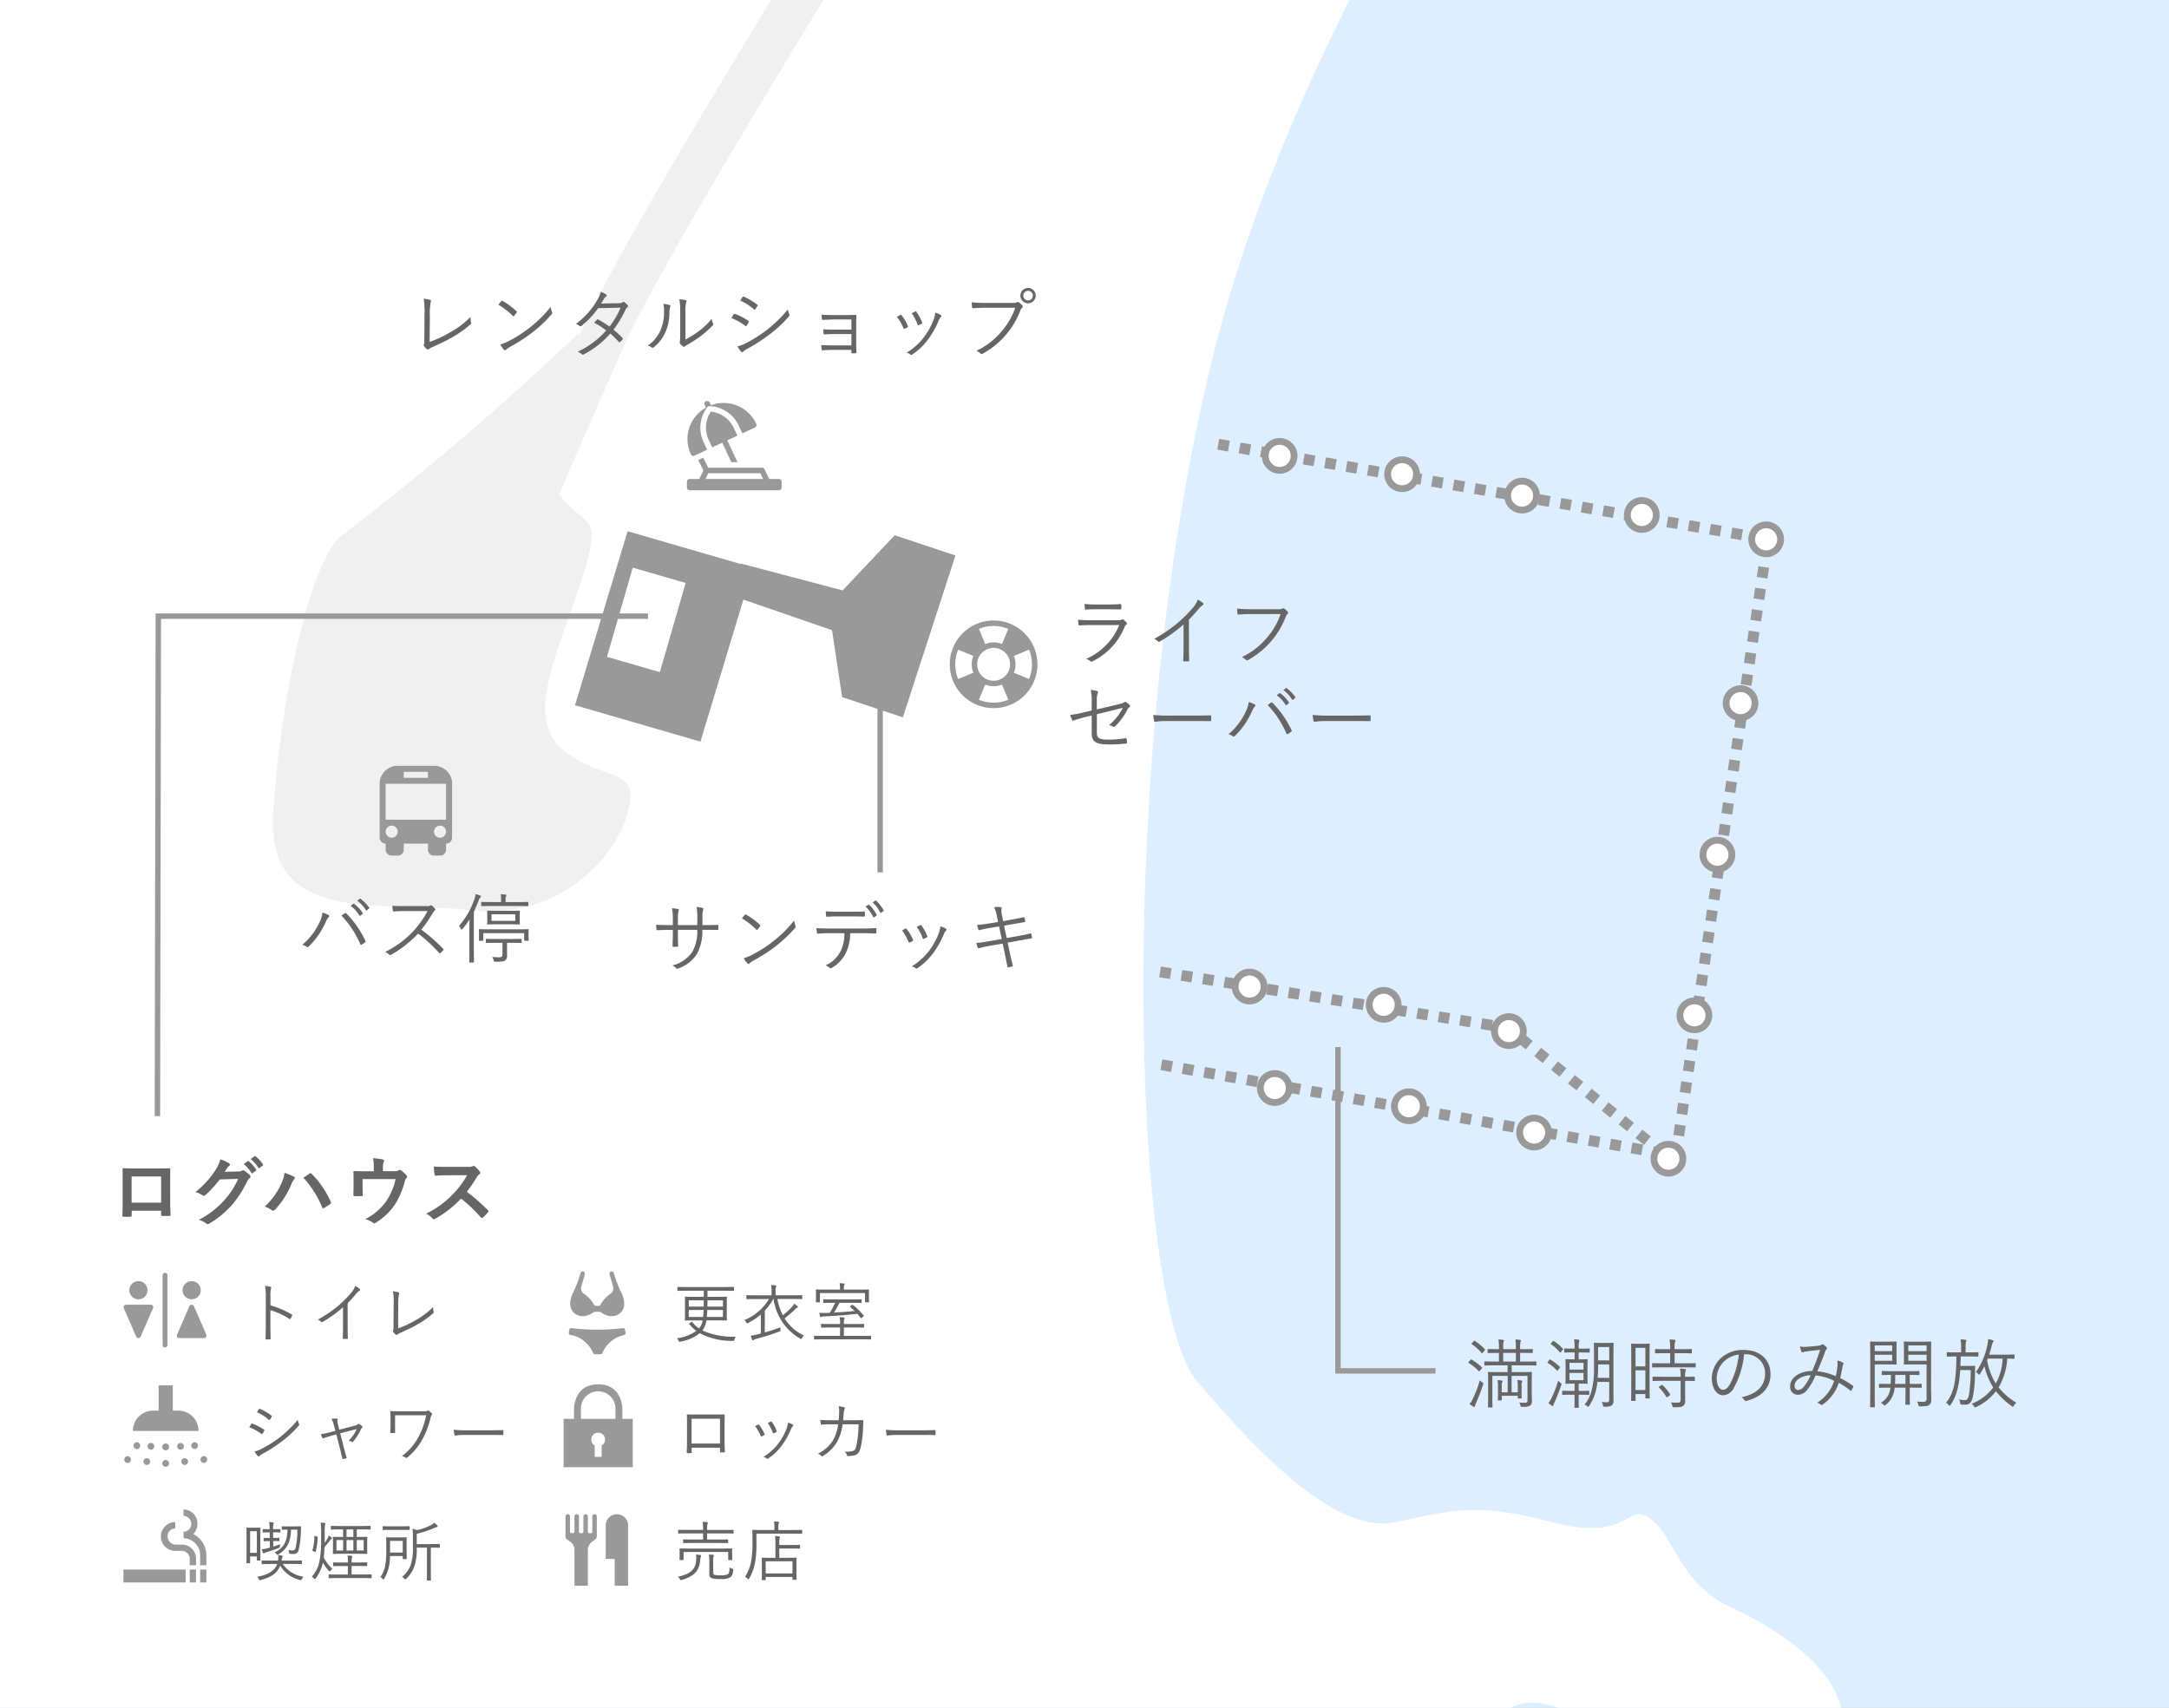
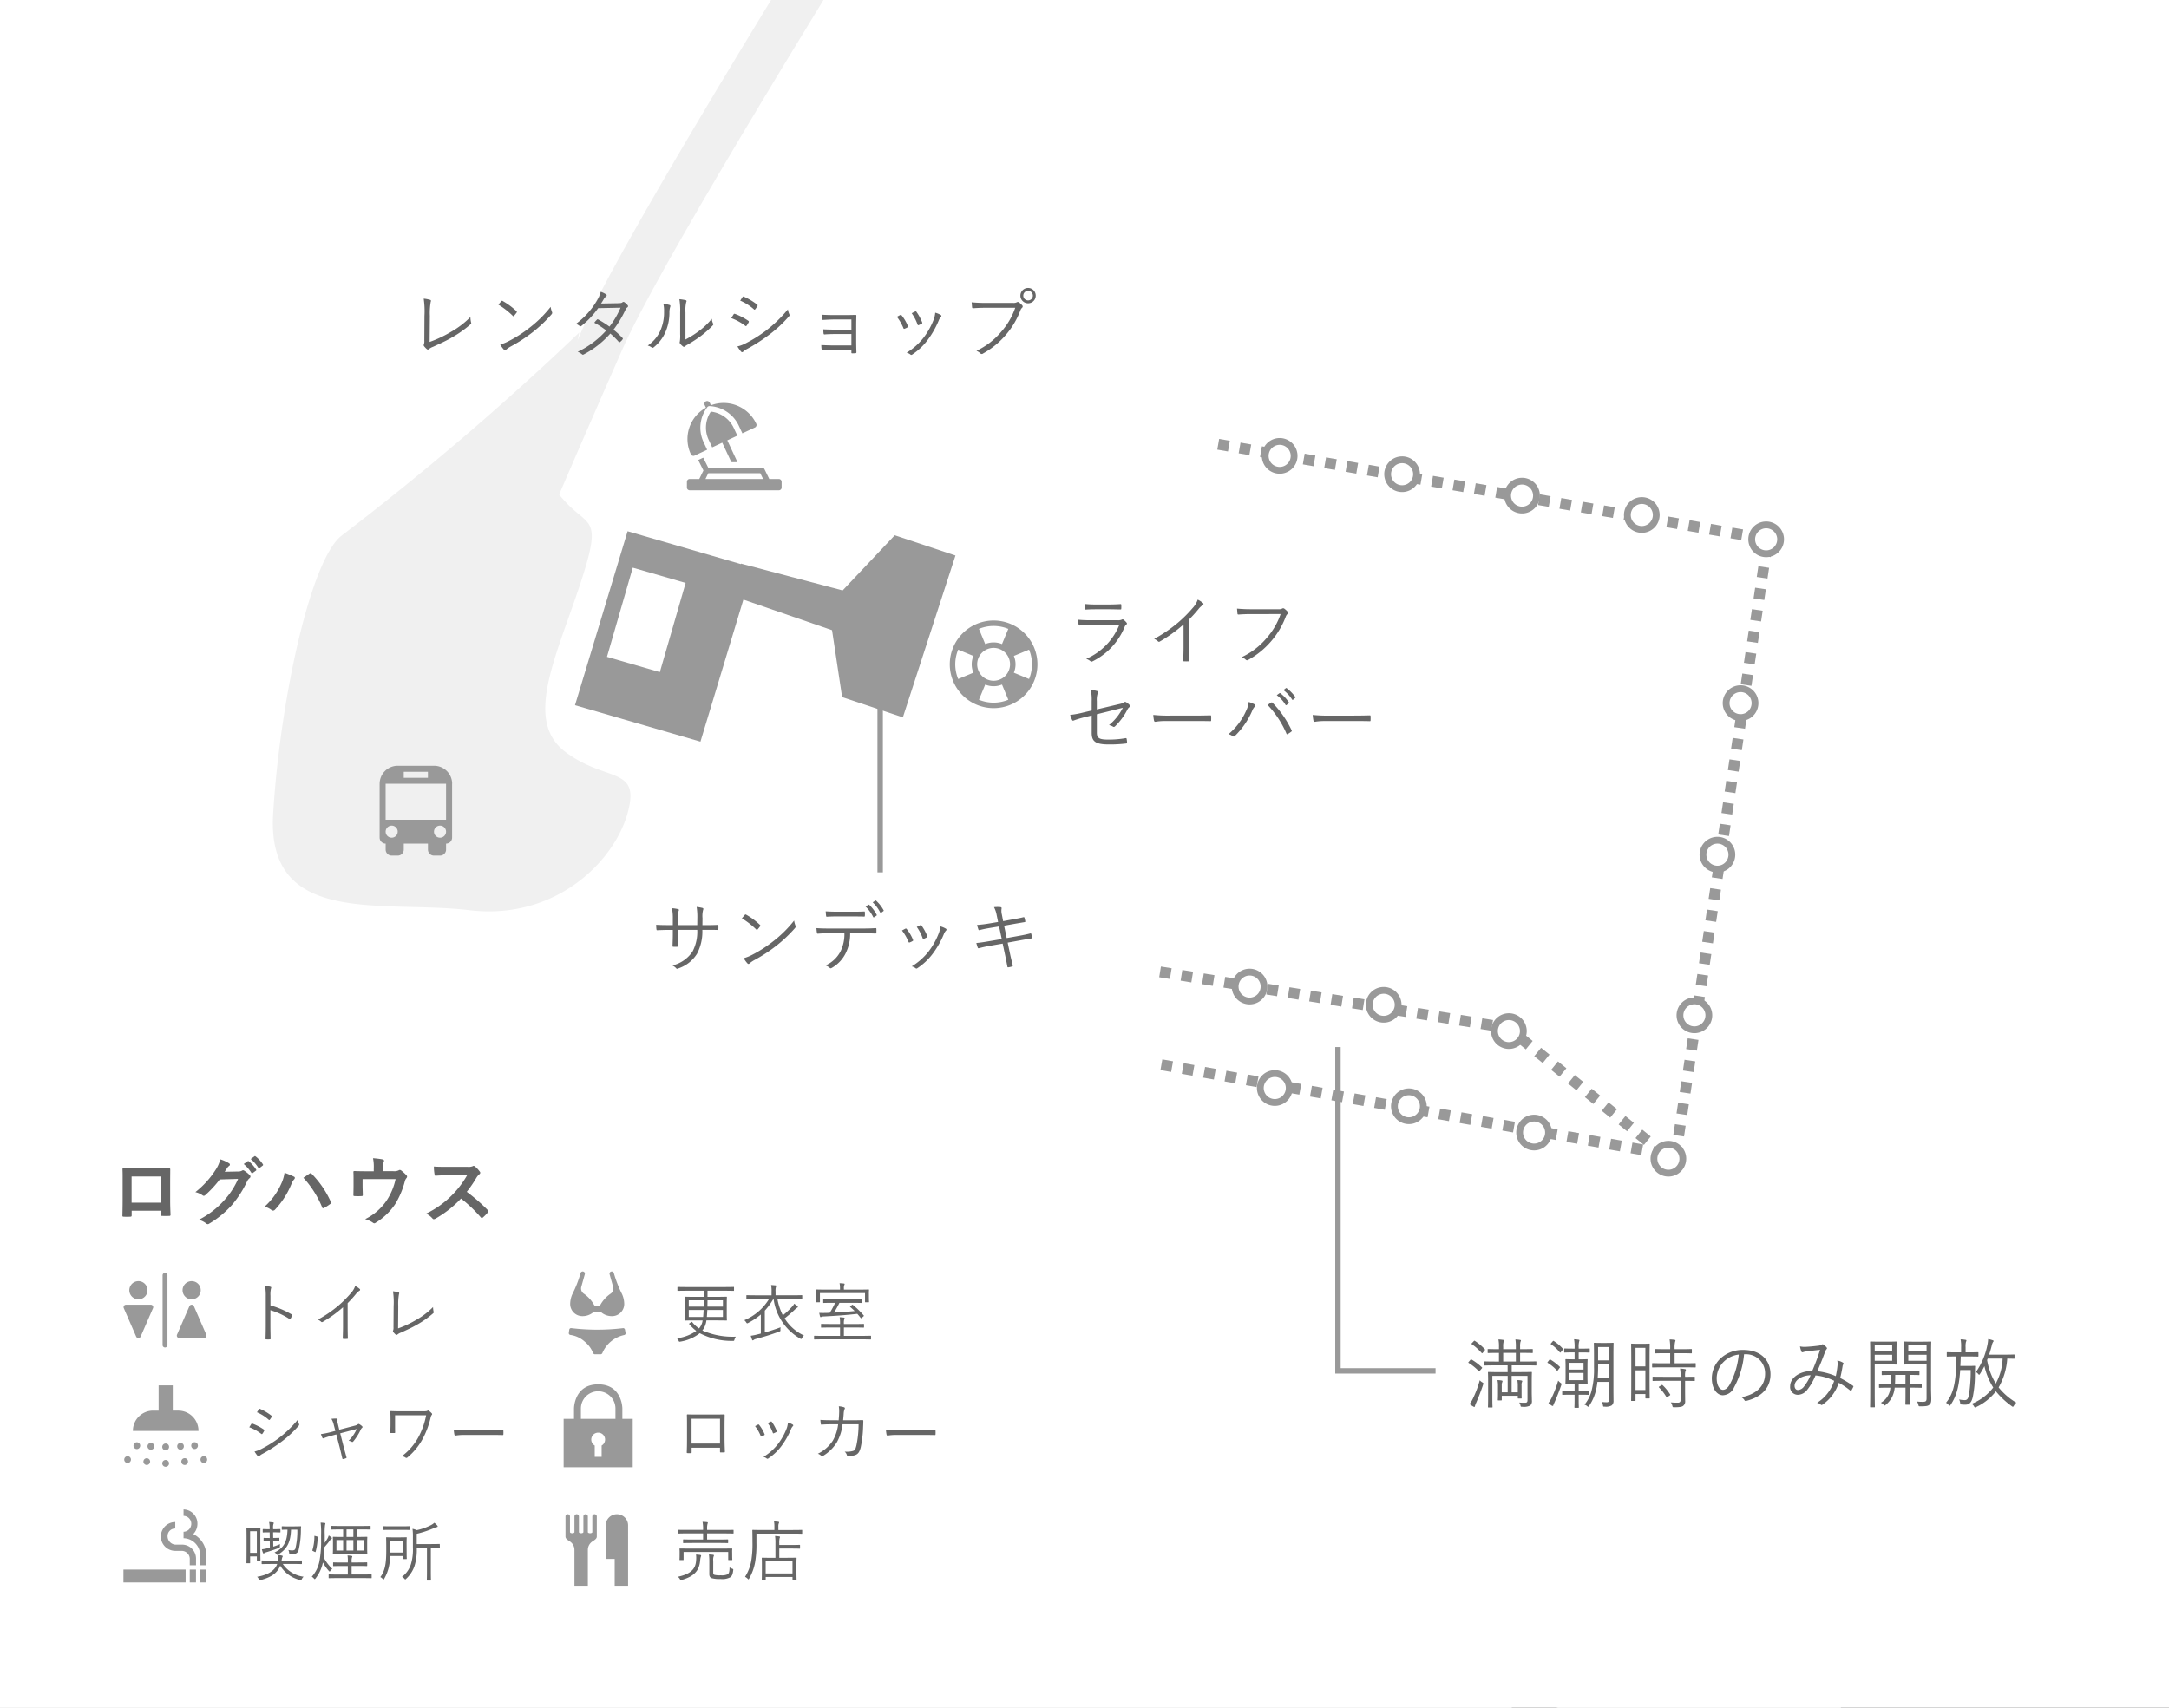
<svg xmlns="http://www.w3.org/2000/svg" width="400" height="315" viewBox="0 0 400 315">
  <rect x="0" y="0" width="400" height="315" fill="#333333" stroke="none" />
  <defs>
    <clipPath id="clip-_2">
      <rect width="400" height="315" />
    </clipPath>
  </defs>
  <g id="_2" data-name="2" clip-path="url(#clip-_2)">
    <rect width="400" height="315" fill="#fff" />
    <g id="bg">
-       <rect id="長方形_18" data-name="長方形 18" width="400" height="315" fill="#dceeff" />
-     </g>
+       </g>
    <path id="パス_91" data-name="パス 91" d="M1170.194,336.461c-9.7-4.478-10.449-13.435-14.927-16.421s-3.732,4.478-17.913.747-18.659-2.239-29.109,0-24.63-11.942-36.572-26.123-15.231-115.473,2.985-188.832C1083.729,69.3,1102.06,32.7,1122.589,0H850V374.2h271.642c.3-5.612.966-9.7,3.771-14.6,5.971-10.45,14.181-3.733,25.377.746s11.942,4.478,20.152,5.971,16.421,4.478,19.406-5.971S1179.9,340.938,1170.194,336.461Z" transform="translate(-851 -40)" fill="#fff" />
    <path id="パス_305" data-name="パス 305" d="M0,32.094,9.7,0,30.579,6.061l.023-.09,18.752,4.947L58.963.746l11.2,3.731-9.7,29.856L49.26,30.6,47.4,18.254l-16.347-5.64-7.92,26.2Z" transform="translate(106.041 97.983)" fill="#999" />
    <path id="パス_94" data-name="パス 94" d="M982.343,170s-2.2,0,2.39,5.074,7.123,2.537,2.683,15.856-10.148,24.735-2.537,30.444,13.953,2.537,11.416,11.416-13.319,19.662-29.175,17.759-37.42,3.171-36.152-17.759,6.9-47.035,12.685-51.374A523.129,523.129,0,0,0,987.417,144Z" transform="translate(-880.596 -82.669)" fill="#f0f0f0" fill-rule="evenodd" />
    <path id="パス_95" data-name="パス 95" d="M1057.759,0c-21.854,35.159-47.172,76.856-53.5,91.259-15.066,34.319-27.591,63.305-28.238,70.416l8.212.747c.577-6.353,18.14-46.357,27.576-67.849,6.337-14.435,33.362-58.752,55.674-94.574Z" transform="translate(-897.095 -30)" fill="#f0f0f0" />
    <path id="パス_96" data-name="パス 96" d="M1.594,0,0,16.466l91.36,27.62L64.271,17Z" transform="matrix(0.995, -0.105, 0.105, 0.995, 212.349, 179.43)" fill="none" />
    <path id="パス_97" data-name="パス 97" d="M0,0,62.677,17,89.767,44.087" transform="matrix(0.995, -0.105, 0.105, 0.995, 213.934, 179.264)" fill="none" stroke="#999" stroke-miterlimit="10" stroke-width="2" stroke-dasharray="2 2" />
    <path id="パス_98" data-name="パス 98" d="M0,113.138l92.512,26.627,28.829-111.24L20.715,0" transform="matrix(0.995, -0.105, 0.105, 0.995, 202.3, 83.817)" fill="none" stroke="#999" stroke-miterlimit="10" stroke-width="2" stroke-dasharray="2 2" />
    <path id="パス_318" data-name="パス 318" d="M2.662,0A2.662,2.662,0,1,1,0,2.662,2.662,2.662,0,0,1,2.662,0Z" transform="matrix(0.995, -0.105, 0.105, 0.995, 279.982, 206.531)" fill="#fff" stroke="#999" stroke-width="1.253" />
    <path id="パス_319" data-name="パス 319" d="M2.662,0A2.662,2.662,0,1,1,0,2.662,2.662,2.662,0,0,1,2.662,0Z" transform="matrix(0.995, -0.105, 0.105, 0.995, 275.338, 187.815)" fill="#fff" stroke="#999" stroke-width="1.253" />
    <path id="パス_321" data-name="パス 321" d="M2.662,0A2.662,2.662,0,1,1,0,2.662,2.662,2.662,0,0,1,2.662,0Z" transform="matrix(0.995, -0.105, 0.105, 0.995, 304.751, 211.355)" fill="#fff" stroke="#999" stroke-width="1.253" />
-     <path id="パス_325" data-name="パス 325" d="M2.662,0A2.662,2.662,0,1,1,0,2.662,2.662,2.662,0,0,1,2.662,0Z" transform="matrix(0.995, -0.105, 0.105, 0.995, 309.549, 184.907)" fill="#fff" stroke="#999" stroke-width="1.253" />
+     <path id="パス_325" data-name="パス 325" d="M2.662,0A2.662,2.662,0,1,1,0,2.662,2.662,2.662,0,0,1,2.662,0" transform="matrix(0.995, -0.105, 0.105, 0.995, 309.549, 184.907)" fill="#fff" stroke="#999" stroke-width="1.253" />
    <path id="パス_326" data-name="パス 326" d="M2.662,0A2.662,2.662,0,1,1,0,2.662,2.662,2.662,0,0,1,2.662,0Z" transform="matrix(0.995, -0.105, 0.105, 0.995, 313.793, 155.275)" fill="#fff" stroke="#999" stroke-width="1.253" />
    <path id="パス_327" data-name="パス 327" d="M2.662,0A2.662,2.662,0,1,1,0,2.662,2.662,2.662,0,0,1,2.662,0Z" transform="matrix(0.995, -0.105, 0.105, 0.995, 318.064, 127.323)" fill="#fff" stroke="#999" stroke-width="1.253" />
    <path id="パス_313" data-name="パス 313" d="M2.662,0A2.662,2.662,0,1,1,0,2.662,2.662,2.662,0,0,1,2.662,0Z" transform="matrix(0.995, -0.105, 0.105, 0.995, 256.892, 201.681)" fill="#fff" stroke="#999" stroke-width="1.253" />
    <path id="パス_314" data-name="パス 314" d="M2.662,0A2.662,2.662,0,1,1,0,2.662,2.662,2.662,0,0,1,2.662,0Z" transform="matrix(0.995, -0.105, 0.105, 0.995, 252.248, 182.965)" fill="#fff" stroke="#999" stroke-width="1.253" />
    <path id="パス_315" data-name="パス 315" d="M2.662,0A2.662,2.662,0,1,1,0,2.662,2.662,2.662,0,0,1,2.662,0Z" transform="matrix(0.995, -0.105, 0.105, 0.995, 232.163, 198.317)" fill="#fff" stroke="#999" stroke-width="1.253" />
    <path id="パス_311" data-name="パス 311" d="M2.662,0A2.662,2.662,0,1,1,0,2.662,2.662,2.662,0,0,1,2.662,0Z" transform="matrix(0.995, -0.105, 0.105, 0.995, 227.519, 179.6)" fill="#fff" stroke="#999" stroke-width="1.253" />
    <path id="パス_328" data-name="パス 328" d="M2.662,0A2.662,2.662,0,1,1,0,2.662,2.662,2.662,0,0,1,2.662,0Z" transform="matrix(0.995, -0.105, 0.105, 0.995, 322.782, 97.107)" fill="#fff" stroke="#999" stroke-width="1.253" />
    <path id="パス_320" data-name="パス 320" d="M2.662,0A2.662,2.662,0,1,1,0,2.662,2.662,2.662,0,0,1,2.662,0Z" transform="matrix(0.995, -0.105, 0.105, 0.995, 277.763, 89.045)" fill="#fff" stroke="#999" stroke-width="1.253" />
    <path id="パス_322" data-name="パス 322" d="M2.662,0A2.662,2.662,0,1,1,0,2.662,2.662,2.662,0,0,1,2.662,0Z" transform="matrix(0.995, -0.105, 0.105, 0.995, 299.849, 92.618)" fill="#fff" stroke="#999" stroke-width="1.253" />
    <path id="パス_316" data-name="パス 316" d="M2.662,0A2.662,2.662,0,1,1,0,2.662,2.662,2.662,0,0,1,2.662,0Z" transform="matrix(0.995, -0.105, 0.105, 0.995, 255.643, 85.098)" fill="#fff" stroke="#999" stroke-width="1.253" />
    <path id="パス_312" data-name="パス 312" d="M2.662,0A2.662,2.662,0,1,1,0,2.662,2.662,2.662,0,0,1,2.662,0Z" transform="matrix(0.995, -0.105, 0.105, 0.995, 233.065, 81.717)" fill="#fff" stroke="#999" stroke-width="1.253" />
    <path id="パス_306" data-name="パス 306" d="M0,0H17.125V10.148H0Z" transform="translate(111.937 121.155) rotate(-73.876)" fill="#fff" />
    <path id="パス_304" data-name="パス 304" d="M4.41-6.762A11.867,11.867,0,0,1,4.564-9.31c.084-.224.07-.336-.1-.392a5.823,5.823,0,0,0-1.19-.224,15.977,15.977,0,0,1,.14,3.178L3.388-2.226a1.964,1.964,0,0,1-.07.714.3.3,0,0,0,.014.336,3.413,3.413,0,0,0,.532.56.272.272,0,0,0,.392-.028A2.634,2.634,0,0,1,5-1.05c1.274-.588,2.352-1.064,3.43-1.694a20.455,20.455,0,0,0,3.5-2.464.261.261,0,0,0,.084-.322,5.069,5.069,0,0,1-.126-1.008A16.346,16.346,0,0,1,8.218-3.752a22.2,22.2,0,0,1-3.85,1.806ZM17.052-8.82a14.536,14.536,0,0,1,2.66,2.072c.1.1.14.084.224-.014a5.649,5.649,0,0,0,.476-.6c.07-.112.056-.168-.042-.266a12.916,12.916,0,0,0-2.52-1.862.169.169,0,0,0-.252.028C17.444-9.3,17.234-9.044,17.052-8.82Zm.336,7.35a5.256,5.256,0,0,0,.686.952.229.229,0,0,0,.378.014,5.219,5.219,0,0,1,.77-.546,29.074,29.074,0,0,0,4.2-2.73A25.845,25.845,0,0,0,26.824-7c.168-.2.182-.308.1-.49a4.19,4.19,0,0,1-.238-.924A21.849,21.849,0,0,1,22.9-4.648a23.764,23.764,0,0,1-4.046,2.6A7.81,7.81,0,0,1,17.388-1.47ZM35.98-9.03c.224-.336.35-.546.5-.812a1.635,1.635,0,0,1,.406-.476c.154-.112.2-.28.028-.392a3.821,3.821,0,0,0-.994-.476,4.864,4.864,0,0,1-.56,1.386,14.438,14.438,0,0,1-4,4.522,2.575,2.575,0,0,1,.672.392c.126.1.224.07.364-.042a15.891,15.891,0,0,0,3.052-3.248l4.13-.084a15.5,15.5,0,0,1-2.044,3.486A18.8,18.8,0,0,0,35.448-6.09a.156.156,0,0,0-.224.042,3.8,3.8,0,0,0-.49.56,14.942,14.942,0,0,1,2.2,1.428A16.586,16.586,0,0,1,31.668-.126a2.544,2.544,0,0,1,.784.448c.126.126.224.1.378.014a17.066,17.066,0,0,0,4.858-3.822,14.769,14.769,0,0,1,1.568,1.54c.07.084.112.1.224.014a1.867,1.867,0,0,0,.462-.476c.056-.1.1-.168.014-.252a15.377,15.377,0,0,0-1.68-1.54A20.048,20.048,0,0,0,40.5-7.91a1.076,1.076,0,0,1,.336-.42.24.24,0,0,0,.056-.378,3.18,3.18,0,0,0-.6-.56.281.281,0,0,0-.378.028c-.112.1-.266.14-.742.154ZM51.548-7.392a6.686,6.686,0,0,1,.126-1.848c.084-.2.126-.336-.084-.406a9.729,9.729,0,0,0-1.162-.182,12.514,12.514,0,0,1,.14,2.45V-3.4a7.176,7.176,0,0,1-.056,1.386.389.389,0,0,0,.028.35,2.881,2.881,0,0,0,.546.546.267.267,0,0,0,.378-.014,1.961,1.961,0,0,1,.462-.308A26.758,26.758,0,0,0,54.348-3.01,19.129,19.129,0,0,0,56.56-4.97c.154-.154.14-.238.084-.364a2.358,2.358,0,0,1-.238-.882,13.075,13.075,0,0,1-2.478,2.338,18.24,18.24,0,0,1-2.38,1.484ZM47.474-8.96A5.755,5.755,0,0,1,47.6-7.5a8.2,8.2,0,0,1-.756,3.626,6.654,6.654,0,0,1-2.254,2.6,2.025,2.025,0,0,1,.742.35c.112.1.238.084.392-.056a7.33,7.33,0,0,0,2-2.492,9.024,9.024,0,0,0,.868-3.836,3.315,3.315,0,0,1,.14-1.092c.07-.168.056-.294-.1-.35A5.286,5.286,0,0,0,47.474-8.96ZM59.99-6.342a9.812,9.812,0,0,1,2.576,1.414c.112.1.182.084.266-.028a4.3,4.3,0,0,0,.364-.6.193.193,0,0,0-.07-.294,11.077,11.077,0,0,0-2.464-1.274.186.186,0,0,0-.238.1C60.326-6.888,60.172-6.608,59.99-6.342Zm1.652-3.22A9.183,9.183,0,0,1,64.148-7.98c.112.1.168.126.252.028a4.528,4.528,0,0,0,.406-.6c.07-.126.084-.182-.042-.28a11.338,11.338,0,0,0-2.436-1.456c-.126-.056-.168-.056-.252.07C61.936-10.024,61.782-9.758,61.642-9.562ZM61.124-1.12a8.808,8.808,0,0,0,.658.938c.126.14.266.168.392.042a2.609,2.609,0,0,1,.672-.476,32.943,32.943,0,0,0,4.088-2.618,23.416,23.416,0,0,0,3.7-3.43.305.305,0,0,0,.07-.378,3.259,3.259,0,0,1-.266-.91,24.383,24.383,0,0,1-3.99,3.878,25.478,25.478,0,0,1-3.85,2.408A5.949,5.949,0,0,1,61.124-1.12ZM82.152-4.214H79.226c-.658,0-1.456-.014-2.254-.056a5.373,5.373,0,0,0,.042.728c.014.182.07.224.224.21.616-.056,1.456-.07,2-.07h2.912v2.1H78.9c-.686,0-1.526-.028-2.3-.07a6,6,0,0,0,.056.77c.014.168.056.2.2.2.7-.042,1.428-.084,2.016-.084h3.276V0c0,.126.028.154.168.154.168,0,.42,0,.56-.014s.2-.056.2-.21c-.028-.7-.042-1.442-.042-1.974V-5.012c0-.56.014-1.148.028-1.736,0-.14-.014-.182-.168-.182-.518.014-1.106.028-1.652.028H78.988c-.77,0-1.568-.014-2.338-.07.014.28.042.546.056.756.014.182.07.21.21.21C77.476-6.034,78.4-6.09,79-6.09h3.15ZM90.538-6.58a8.881,8.881,0,0,1,1.2,2.086c.042.112.1.168.224.112a3.048,3.048,0,0,0,.532-.252c.126-.084.126-.112.07-.252a7.934,7.934,0,0,0-1.148-1.96c-.084-.1-.14-.126-.252-.07Q90.916-6.79,90.538-6.58Zm2.73-.658a8.321,8.321,0,0,1,1.078,2.072c.056.126.1.168.2.126a5.317,5.317,0,0,0,.56-.266c.112-.056.14-.112.1-.224a8.576,8.576,0,0,0-1.05-1.946.166.166,0,0,0-.238-.084C93.744-7.49,93.562-7.392,93.268-7.238Zm4.34-.1a5.018,5.018,0,0,1-.238,1.148,13.489,13.489,0,0,1-1.9,3.444A11.653,11.653,0,0,1,92.33.042a1.766,1.766,0,0,1,.728.35.235.235,0,0,0,.308-.014,11.329,11.329,0,0,0,2.828-2.66,16.719,16.719,0,0,0,2.058-3.612,2,2,0,0,1,.406-.672.2.2,0,0,0-.014-.336A3.722,3.722,0,0,0,97.608-7.336Zm14.756-.91a13.17,13.17,0,0,1-2.632,4.48A13.42,13.42,0,0,1,105.21-.308a2.43,2.43,0,0,1,.728.476.346.346,0,0,0,.476.028,15.284,15.284,0,0,0,4.158-3.374,14.992,14.992,0,0,0,2.744-4.592,1.273,1.273,0,0,1,.308-.476.3.3,0,0,0,.042-.434,3.579,3.579,0,0,0-.63-.574.342.342,0,0,0-.364-.014,1.271,1.271,0,0,1-.7.126h-4.956a26.5,26.5,0,0,1-2.688-.112c.014.238.056.672.07.868s.084.238.252.224c.756-.056,1.526-.084,2.352-.084ZM114.73-11.9a1.41,1.41,0,0,0-1.414,1.414,1.41,1.41,0,0,0,1.414,1.414,1.41,1.41,0,0,0,1.414-1.414A1.41,1.41,0,0,0,114.73-11.9Zm0,.532a.878.878,0,0,1,.882.882.878.878,0,0,1-.882.882.878.878,0,0,1-.882-.882A.878.878,0,0,1,114.73-11.368Z" transform="translate(74.863 65.015)" fill="#666" />
    <path id="パス_308" data-name="パス 308" d="M9.772-7.574l.014-1.288a4.461,4.461,0,0,1,.112-1.5c.084-.2.07-.322-.14-.378a8.067,8.067,0,0,0-1.05-.182,11.858,11.858,0,0,1,.126,2.1L8.82-7.574H5.25V-8.722a5.092,5.092,0,0,1,.112-1.4c.084-.182.14-.336-.07-.392a5.966,5.966,0,0,0-1.134-.168,9.33,9.33,0,0,1,.154,1.96v1.148H3.6c-.9,0-1.638-.014-2.366-.056.014.308.028.6.056.8.028.154.028.21.154.2.6-.028,1.414-.056,2.156-.056h.714v.714c0,.8-.028,1.512-.056,2.226,0,.14.042.168.168.168a5.837,5.837,0,0,0,.7,0c.126,0,.168-.028.168-.154C5.264-4.48,5.25-5.222,5.25-6.006v-.686H8.82A7.855,7.855,0,0,1,7.966-2.73a6.142,6.142,0,0,1-3.752,2.6,1.962,1.962,0,0,1,.728.532c.126.126.168.1.378.014A6.455,6.455,0,0,0,8.764-2.268a8.735,8.735,0,0,0,.994-4.424h.532c.784,0,1.526-.014,2.24.014.154.014.182-.028.182-.168a4.318,4.318,0,0,0,0-.6c0-.126-.014-.168-.168-.168-.77.042-1.484.042-2.268.042Zm7.28-1.246a14.536,14.536,0,0,1,2.66,2.072c.1.1.14.084.224-.014a5.649,5.649,0,0,0,.476-.6c.07-.112.056-.168-.042-.266a12.916,12.916,0,0,0-2.52-1.862.169.169,0,0,0-.252.028C17.444-9.3,17.234-9.044,17.052-8.82Zm.336,7.35a5.256,5.256,0,0,0,.686.952.229.229,0,0,0,.378.014,5.219,5.219,0,0,1,.77-.546,29.074,29.074,0,0,0,4.2-2.73A25.845,25.845,0,0,0,26.824-7c.168-.2.182-.308.1-.49a4.19,4.19,0,0,1-.238-.924A21.849,21.849,0,0,1,22.9-4.648a23.764,23.764,0,0,1-4.046,2.6A7.81,7.81,0,0,1,17.388-1.47ZM39.172-6.076c.9,0,1.694.028,2.506.056.126,0,.182-.042.182-.182V-6.79c0-.168-.028-.224-.154-.224-.868.056-1.582.07-2.548.07H33.1c-.784,0-1.484-.014-2.3-.07a7.588,7.588,0,0,0,.084.812c.028.168.042.224.2.21.588-.042,1.316-.084,2.016-.084h2.856A7.112,7.112,0,0,1,35.224-2.7,5.725,5.725,0,0,1,32.48-.14a2.7,2.7,0,0,1,.784.462c.126.126.252.07.434-.042a6.334,6.334,0,0,0,2.478-2.632,8.045,8.045,0,0,0,.84-3.724ZM37.212-9.17c.728,0,1.6,0,2.352.028.14,0,.168-.028.168-.2a3.736,3.736,0,0,0,0-.56c0-.14-.028-.2-.154-.182-.742.042-1.624.042-2.366.042h-2.45c-.63,0-1.428-.014-2.254-.07.014.266.042.588.07.812.014.14.042.2.182.182.686-.042,1.386-.056,2-.056ZM39.858-11a7.114,7.114,0,0,1,1.4,1.932.114.114,0,0,0,.182.042l.434-.294a.116.116,0,0,0,.042-.154,7.139,7.139,0,0,0-1.372-1.834c-.056-.042-.1-.056-.14-.028Zm1.316-.77a6.975,6.975,0,0,1,1.4,1.89c.042.084.084.1.154.042l.406-.308c.07-.056.1-.084.056-.154A6.843,6.843,0,0,0,41.8-12.082a.11.11,0,0,0-.154,0Zm5.4,5.194a8.881,8.881,0,0,1,1.2,2.086c.042.112.1.168.224.112a3.049,3.049,0,0,0,.532-.252c.126-.084.126-.112.07-.252a7.934,7.934,0,0,0-1.148-1.96c-.084-.1-.14-.126-.252-.07Q46.956-6.79,46.578-6.58Zm2.73-.658a8.321,8.321,0,0,1,1.078,2.072c.056.126.1.168.2.126a5.317,5.317,0,0,0,.56-.266c.112-.056.14-.112.1-.224a8.576,8.576,0,0,0-1.05-1.946.166.166,0,0,0-.238-.084C49.784-7.49,49.6-7.392,49.308-7.238Zm4.34-.1a5.018,5.018,0,0,1-.238,1.148,13.489,13.489,0,0,1-1.9,3.444A11.653,11.653,0,0,1,48.37.042a1.766,1.766,0,0,1,.728.35.235.235,0,0,0,.308-.014,11.329,11.329,0,0,0,2.828-2.66,16.719,16.719,0,0,0,2.058-3.612,2,2,0,0,1,.406-.672.2.2,0,0,0-.014-.336A3.722,3.722,0,0,0,53.648-7.336ZM64.3-8.148l-1.6.266a21.926,21.926,0,0,1-2.282.28c.056.224.182.658.252.84.042.112.084.14.21.112.5-.14,1.2-.28,1.96-.406l1.638-.266L64.974-5l-2.31.392c-.882.154-1.6.266-2.38.336.07.266.168.588.252.826.042.14.112.168.252.126.616-.154,1.246-.308,2.072-.448l2.282-.392.42,1.974c.168.8.336,1.638.448,2.254.014.126.07.168.21.14a3.977,3.977,0,0,0,.672-.154c.112-.042.14-.1.112-.224-.168-.658-.364-1.442-.532-2.254L66.066-4.34l2.31-.42c.756-.14,1.484-.266,2.044-.35.1-.014.154-.084.14-.21-.042-.21-.084-.406-.14-.616-.028-.1-.056-.126-.182-.1-.574.154-1.232.294-2.016.434l-2.338.42-.476-2.282,1.638-.294c.644-.112,1.47-.252,2.128-.364.126-.014.154-.056.14-.154a5.754,5.754,0,0,0-.154-.658c-.028-.084-.056-.112-.154-.1-.672.168-1.456.308-2.156.434L65.226-8.3,65-9.492a2.779,2.779,0,0,1-.056-1.148c.028-.126-.028-.224-.224-.252a5.573,5.573,0,0,0-1.176.014,4.944,4.944,0,0,1,.5,1.5Z" transform="translate(119.766 178.206)" fill="#666" />
    <path id="パス_309" data-name="パス 309" d="M8.176-9.3c.854,0,1.442.028,2.086.028.154.014.182-.028.182-.182a4.729,4.729,0,0,0,0-.63c0-.126-.028-.168-.154-.168-.672.042-1.288.07-2.17.07H5.95a19.453,19.453,0,0,1-2.282-.1,7.541,7.541,0,0,0,.07.84c.014.154.042.21.168.2C4.522-9.282,5.152-9.3,5.894-9.3Zm1.89,2.912a11.512,11.512,0,0,1-6.09,6.23A2.512,2.512,0,0,1,4.76.28c.112.112.21.112.378.028a12.209,12.209,0,0,0,5.908-6.314,1.084,1.084,0,0,1,.322-.476c.154-.112.168-.2.028-.378a2.955,2.955,0,0,0-.518-.5c-.14-.112-.21-.1-.378-.014a1.563,1.563,0,0,1-.686.1H4.8c-.882,0-1.61-.028-2.324-.1a6.484,6.484,0,0,0,.1.882c.028.14.084.2.21.182.574-.056,1.19-.07,1.974-.07Zm12.852-.994a25.331,25.331,0,0,0,1.75-1.932,3.379,3.379,0,0,1,.784-.742.226.226,0,0,0,.056-.392,4.271,4.271,0,0,0-.966-.63,4.37,4.37,0,0,1-.966,1.582,23.559,23.559,0,0,1-2.716,2.7,25.807,25.807,0,0,1-4.354,2.954,2.5,2.5,0,0,1,.7.448.241.241,0,0,0,.322.056,26.684,26.684,0,0,0,4.4-3.164v4.144c0,.812-.028,1.652-.056,2.492,0,.126.028.168.14.168a7.855,7.855,0,0,0,.812,0c.112,0,.154-.042.14-.168-.028-.9-.042-1.694-.042-2.534ZM39.83-8.414A13.17,13.17,0,0,1,37.2-3.934,13.42,13.42,0,0,1,32.676-.476,2.43,2.43,0,0,1,33.4,0a.346.346,0,0,0,.476.028,15.284,15.284,0,0,0,4.158-3.374,14.992,14.992,0,0,0,2.744-4.592,1.273,1.273,0,0,1,.308-.476.3.3,0,0,0,.042-.434,3.579,3.579,0,0,0-.63-.574.342.342,0,0,0-.364-.014,1.271,1.271,0,0,1-.7.126H34.482a26.5,26.5,0,0,1-2.688-.112c.014.238.056.672.07.868s.084.238.252.224c.756-.056,1.526-.084,2.352-.084ZM4.984,9.378,3.612,9.7a18.114,18.114,0,0,1-2.6.49,7.936,7.936,0,0,0,.364.924c.07.14.126.168.308.1a18.747,18.747,0,0,1,2.114-.63l1.19-.294v3.22c0,1.554.686,2.128,3.136,2.128a24.559,24.559,0,0,0,3.178-.168c.154-.014.21-.056.21-.182a5.1,5.1,0,0,0-.07-.63c-.028-.154-.042-.21-.21-.182a17.808,17.808,0,0,1-3.164.266c-1.694,0-2.128-.28-2.128-1.288V10.064l4.788-1.19a9.625,9.625,0,0,1-2.548,3.192,2.537,2.537,0,0,1,.728.28c.154.1.252.07.392-.056A11.567,11.567,0,0,0,11.578,9.2a1.173,1.173,0,0,1,.35-.434.25.25,0,0,0,.042-.406,2.757,2.757,0,0,0-.644-.518.293.293,0,0,0-.364.014c-.168.14-.294.21-.938.35l-4.088.966V7.67a4.022,4.022,0,0,1,.168-1.5c.084-.168.07-.322-.126-.392a6.619,6.619,0,0,0-1.162-.2,8.272,8.272,0,0,1,.168,2.1Zm18.8,1.932c.938,0,1.974,0,3.024.028.168.014.21-.014.21-.168a6.313,6.313,0,0,0,0-.728c0-.154-.042-.182-.21-.168-1.064.028-2.1.042-3.066.042h-4.3a25.57,25.57,0,0,1-3.094-.126,8.275,8.275,0,0,0,.14,1.064c.042.14.112.2.238.2a11.453,11.453,0,0,1,1.89-.14Zm6.426,2.436a1.879,1.879,0,0,1,.77.364.3.3,0,0,0,.434-.056A14.466,14.466,0,0,0,34.58,9.448a2.382,2.382,0,0,1,.49-.8c.126-.126.168-.28-.028-.392A5.471,5.471,0,0,0,33.936,7.8a4.433,4.433,0,0,1-.448,1.582A11.9,11.9,0,0,1,30.212,13.746Zm7.224-5.39a17.8,17.8,0,0,1,3.472,5.278c.056.126.1.154.224.084a4.872,4.872,0,0,0,.658-.434c.126-.084.126-.168.056-.294a18.518,18.518,0,0,0-3.5-5.026c-.112-.112-.168-.1-.294-.028S37.674,8.188,37.436,8.356Zm1.68-1.806A6.044,6.044,0,0,1,40.74,8.342a.112.112,0,0,0,.182.028l.406-.336a.1.1,0,0,0,.028-.154,6.794,6.794,0,0,0-1.582-1.694.11.11,0,0,0-.154,0Zm1.232-.938a6.687,6.687,0,0,1,1.61,1.75c.056.084.112.084.168.028l.378-.336c.07-.056.084-.1.042-.168a8.046,8.046,0,0,0-1.6-1.638c-.056-.042-.1-.028-.154.014Zm12.838,5.7c.938,0,1.974,0,3.024.028.168.014.21-.014.21-.168a6.313,6.313,0,0,0,0-.728c0-.154-.042-.182-.21-.168-1.064.028-2.1.042-3.066.042h-4.3a25.57,25.57,0,0,1-3.094-.126,8.276,8.276,0,0,0,.14,1.064c.042.14.112.2.238.2a11.453,11.453,0,0,1,1.89-.14Z" transform="translate(196.338 121.678)" fill="#666" />
    <path id="パス_110" data-name="パス 110" d="M1142.554,219.023a8.083,8.083,0,1,0,8.083,8.083h0A8.083,8.083,0,0,0,1142.554,219.023Zm-3.031,8.083a3.031,3.031,0,1,1,3.031,3.031h0a3.031,3.031,0,0,1-3.031-3.031Zm9.567,2.707h0l-2.8-1.16a4.052,4.052,0,0,0,0-3.094l1.928-.8.873-.362a7.092,7.092,0,0,1,0,5.415Zm-3.829-9.243h0l-1.16,2.8a4.047,4.047,0,0,0-3.094,0l-.544-1.314-.616-1.488a7.092,7.092,0,0,1,5.414,0Zm-9.243,3.829,1.488.616,1.314.544a4.052,4.052,0,0,0,0,3.094l-2.8,1.16a7.092,7.092,0,0,1,0-5.415Zm3.829,9.243.361-.873.8-1.928a4.053,4.053,0,0,0,3.094,0l1.16,2.8h0a7.092,7.092,0,0,1-5.415,0Z" transform="translate(-959.316 -104.572)" fill="#999" />
    <path id="合体_9" data-name="合体 9" d="M1042.973,185.229a.512.512,0,0,1-.512-.512V183.66a.512.512,0,0,1,.512-.512h1.765l.768-1.569-.965-1.929.928-.433.925,1.85h9.917a.513.513,0,0,1,.458.283l.882,1.8h1.765a.512.512,0,0,1,.511.512v1.057a.511.511,0,0,1-.511.512Zm2.911-2.081h10.624l-.511-1.059h-9.6Zm4.771-3.105-1.679-3.593-1.856.867-.647-1.392a5.31,5.31,0,0,1,.4-5.206,5.307,5.307,0,0,1,4.241,3.044l.649,1.394-1.851.863,1.872,4.024Zm-7.461-1.456a6.6,6.6,0,0,1,2.774-8.588l-.235-.5a.513.513,0,0,1,.239-.684l.006,0a.525.525,0,0,1,.688.245l.224.492a6.648,6.648,0,0,1,8.361,3.409.514.514,0,0,1,.02.388.539.539,0,0,1-.266.3h0l-2.317,1.079-.65-1.394a6.3,6.3,0,0,0-5.422-3.636.511.511,0,0,0-.371.173,6.224,6.224,0,0,0-.7,6.491l.647,1.392-2.323,1.085a.45.45,0,0,1-.2.043.535.535,0,0,1-.481-.285Z" transform="translate(-915.783 -94.8)" fill="#999" />
-     <path id="パス_310" data-name="パス 310" d="M-20.888-2.254a1.879,1.879,0,0,1,.77.364.3.3,0,0,0,.434-.056A14.466,14.466,0,0,0-16.52-6.552a2.382,2.382,0,0,1,.49-.8c.126-.126.168-.28-.028-.392A5.471,5.471,0,0,0-17.164-8.2a4.433,4.433,0,0,1-.448,1.582A11.9,11.9,0,0,1-20.888-2.254Zm7.224-5.39a17.8,17.8,0,0,1,3.472,5.278c.056.126.1.154.224.084a4.872,4.872,0,0,0,.658-.434c.126-.084.126-.168.056-.294a18.518,18.518,0,0,0-3.5-5.026c-.112-.112-.168-.1-.294-.028S-13.426-7.812-13.664-7.644Zm1.68-1.806A6.045,6.045,0,0,1-10.36-7.658a.112.112,0,0,0,.182.028l.406-.336a.1.1,0,0,0,.028-.154,6.794,6.794,0,0,0-1.582-1.694.11.11,0,0,0-.154,0Zm1.232-.938a6.687,6.687,0,0,1,1.61,1.75c.056.084.112.084.168.028l.378-.336c.07-.056.084-.1.042-.168a8.047,8.047,0,0,0-1.6-1.638c-.056-.042-.1-.028-.154.014Zm8.652.994c-.868,0-1.484,0-2.17-.056a5.422,5.422,0,0,0,.084.9c.028.112.042.154.168.154.63-.042,1.232-.084,2.016-.084H2.212A17.6,17.6,0,0,1-.448-4.732,18.1,18.1,0,0,1-5.6-.938a2.4,2.4,0,0,1,.728.5c.112.126.2.112.35.028a21.4,21.4,0,0,0,5-3.906A25.584,25.584,0,0,1,4.34-.756c.1.112.154.112.252.028a5.707,5.707,0,0,0,.5-.5c.112-.14.112-.182-.014-.294A28.675,28.675,0,0,0,1.064-5.04,25.433,25.433,0,0,0,3.136-8.05a1.849,1.849,0,0,1,.406-.518c.126-.112.154-.21.07-.322a3.708,3.708,0,0,0-.574-.574.24.24,0,0,0-.28-.042,1.464,1.464,0,0,1-.8.112ZM19.208-7.588c0-.6.028-.77.028-.84,0-.112-.014-.126-.112-.126-.07,0-.49.028-1.694.028H15.008c-1.2,0-1.61-.028-1.694-.028s-.112.014-.112.126c0,.07.028.238.028.84v.63c0,.6-.028.77-.028.854s.014.1.112.1.49-.028,1.694-.028H17.43c1.2,0,1.624.028,1.694.028.1,0,.112-.014.112-.1s-.028-.252-.028-.854Zm-.8.91h-4.4v-1.2h4.4ZM9.926-1.3C9.926.182,9.9.826,9.9.9c0,.1.014.112.112.112h.658c.1,0,.112-.014.112-.112,0-.07-.028-.714-.028-2.2V-8.358c.336-.7.63-1.4.9-2.1a1.192,1.192,0,0,1,.294-.518c.07-.07.112-.112.112-.2S12-11.3,11.9-11.34a4.1,4.1,0,0,0-.826-.252,4.077,4.077,0,0,1-.224.938A14.4,14.4,0,0,1,8.008-5.74a1.671,1.671,0,0,1,.35.546c.042.1.07.154.112.154s.1-.056.2-.154A12.653,12.653,0,0,0,9.954-6.93c-.014.714-.028,1.526-.028,2.072Zm9.646-1.946c0-.1-.014-.112-.112-.112s-.49.028-1.792.028h-2.8c-1.288,0-1.708-.028-1.792-.028s-.112.014-.112.112V-2.7c0,.1.014.112.112.112s.5-.028,1.792-.028H16.03V-.574c0,.5-.14.63-.644.63-.28,0-.742-.028-1.246-.07a1.988,1.988,0,0,1,.266.63c.056.252.056.252.322.252,1.134,0,1.526-.042,1.778-.224a1.041,1.041,0,0,0,.378-.9c0-.308-.014-.644-.014-.98V-2.618h.8c1.3,0,1.708.028,1.792.028s.112-.014.112-.112Zm1.274-1.26c0-.266.028-.434.028-.518s-.014-.112-.126-.112c-.056,0-.56.028-1.988.028H13.776c-1.414,0-1.9-.028-1.988-.028s-.112.014-.112.112.028.252.028.574v.294c0,.854-.028.98-.028,1.05,0,.1.014.112.112.112h.6c.1,0,.112-.014.112-.112V-4.4h7.532v1.288c0,.1.014.112.112.112h.6c.112,0,.126-.014.126-.112,0-.07-.028-.2-.028-1.05ZM20.8-10.052c0-.1-.014-.112-.126-.112-.056,0-.532.028-1.946.028H16.6v-.406a1.578,1.578,0,0,1,.07-.616.631.631,0,0,0,.07-.238c0-.056-.056-.1-.168-.112a7.275,7.275,0,0,0-.882-.07,4.154,4.154,0,0,1,.084,1.022v.42h-1.61c-1.4,0-1.876-.028-1.946-.028-.1,0-.112.014-.112.112v.56c0,.1.014.112.112.112.07,0,.546-.028,1.946-.028h4.564c1.414,0,1.89.028,1.946.028.112,0,.126-.014.126-.112Z" transform="translate(76.633 176.521)" fill="#666" />
    <path id="パス_128" data-name="パス 128" d="M993.632,246.127v9.945a1.109,1.109,0,0,1-1.112,1.1h0v1.105a1.108,1.108,0,0,1-1.112,1.105h-1.116a1.11,1.11,0,0,1-1.113-1.105v-1.105H984.72v1.105a1.11,1.11,0,0,1-1.113,1.105h-1.112a1.11,1.11,0,0,1-1.113-1.105v-1.105a1.109,1.109,0,0,1-1.112-1.1v-9.945a3.328,3.328,0,0,1,3.341-3.315H990.3a3.33,3.33,0,0,1,3.344,3.315Zm-8.915-1.1h4.457v-1.105h-4.457Zm-1.112,9.946a1.113,1.113,0,1,0-1.121,1.105h.008A1.11,1.11,0,0,0,983.6,254.968Zm8.914,0a1.113,1.113,0,1,0-1.121,1.105h.008a1.11,1.11,0,0,0,1.113-1.105Zm0-8.841H981.375v6.63h11.144Z" transform="translate(-910.258 -101.565)" fill="#999" />
-     <path id="パス_100" data-name="パス 100" d="M934.5,318.723l.168-92.223h90.31" transform="translate(-905.472 -112.844)" fill="none" stroke="#999" stroke-miterlimit="10" stroke-width="1" />
    <path id="パス_307" data-name="パス 307" d="M0,41.407V0" transform="translate(162.317 119.5)" fill="none" stroke="#999" stroke-width="1" />
    <path id="パス_317" data-name="パス 317" d="M9.716-1.638V-.9c0,.2.014.224.182.224.42.014.868.014,1.288,0,.2,0,.266-.042.266-.238-.028-.756-.07-1.442-.07-2.66V-6.916c0-.826.014-1.582.014-2.268.014-.21-.028-.28-.182-.28-.658.028-1.722.028-2.632.028H5.25c-.938,0-1.764,0-2.506-.042-.1,0-.154.056-.154.2.042.812.028,1.568.028,2.324v3.43c0,1.064-.028,2.058-.042,2.786-.014.168.056.2.294.21.35.014.756.014,1.106,0,.252-.014.308-.042.308-.28v-.826Zm0-1.484H4.27v-4.83H9.716Zm11.718-5.7c.168-.252.308-.462.462-.7a1.519,1.519,0,0,1,.35-.378.279.279,0,0,0,.154-.238.292.292,0,0,0-.14-.238,6.887,6.887,0,0,0-1.638-.742,5.979,5.979,0,0,1-.826,1.89A16.606,16.606,0,0,1,16.03-5.068a3.8,3.8,0,0,1,1.344.6.336.336,0,0,0,.21.084.435.435,0,0,0,.294-.154,19.5,19.5,0,0,0,2.646-2.87l3.388-.1a14.263,14.263,0,0,1-2.59,3.976A16.128,16.128,0,0,1,16.66.042a3.685,3.685,0,0,1,1.33.644.493.493,0,0,0,.322.154.379.379,0,0,0,.224-.07,17.782,17.782,0,0,0,4.256-3.486,19.3,19.3,0,0,0,2.772-4.326,1.686,1.686,0,0,1,.462-.6.4.4,0,0,0,.168-.294.454.454,0,0,0-.182-.322,6.458,6.458,0,0,0-.952-.756.406.406,0,0,0-.224-.084.281.281,0,0,0-.182.056,1.3,1.3,0,0,1-.7.168Zm3.514-1.428a6.947,6.947,0,0,1,1.414,1.624.146.146,0,0,0,.238.042l.588-.434a.141.141,0,0,0,.042-.224,6.444,6.444,0,0,0-1.33-1.5c-.084-.07-.14-.084-.21-.028Zm1.288-.924a6.623,6.623,0,0,1,1.4,1.61.144.144,0,0,0,.238.042l.56-.434a.162.162,0,0,0,.042-.252,5.847,5.847,0,0,0-1.33-1.442c-.084-.07-.126-.084-.21-.028ZM28.8-2.394a3.884,3.884,0,0,1,1.232.6.471.471,0,0,0,.322.14.528.528,0,0,0,.392-.21,15.426,15.426,0,0,0,3-4.7,2.683,2.683,0,0,1,.49-.854.415.415,0,0,0,.14-.28.241.241,0,0,0-.168-.224,13.838,13.838,0,0,0-1.736-.714,7,7,0,0,1-.63,2.072A12.4,12.4,0,0,1,28.8-2.394Zm7.154-5.32A18.306,18.306,0,0,1,39.41-2.268c.056.182.154.21.336.126a8.464,8.464,0,0,0,1.162-.742.271.271,0,0,0,.14-.224.35.35,0,0,0-.056-.2,17.6,17.6,0,0,0-3.514-5.138.285.285,0,0,0-.21-.112.334.334,0,0,0-.2.084C36.834-8.316,36.456-8.05,35.952-7.714ZM50.61-8.932V-9.6a2.886,2.886,0,0,1,.168-1.078c.112-.224.028-.378-.252-.434a15.917,15.917,0,0,0-1.736-.21,7.52,7.52,0,0,1,.14,1.862v.546H47.5c-.7,0-1.47-.014-2.128-.042-.126,0-.21.056-.2.182.028.406.028.91.028,1.358v1.134c0,.56-.014,1.022-.028,1.736,0,.168.042.21.224.21a9.885,9.885,0,0,0,1.288,0c.182,0,.224-.042.224-.266-.014-.56-.042-1.134-.042-1.694V-7.476h6.09A11.585,11.585,0,0,1,51.338-3.57a10.176,10.176,0,0,1-4,3.486,4.742,4.742,0,0,1,1.4.63.513.513,0,0,0,.294.14A.406.406,0,0,0,49.252.6a11.63,11.63,0,0,0,3.612-3.43,15.554,15.554,0,0,0,1.764-4.116,1.53,1.53,0,0,1,.308-.686.478.478,0,0,0,.14-.308.292.292,0,0,0-.1-.21,6.761,6.761,0,0,0-.938-.868.45.45,0,0,0-.308-.14.335.335,0,0,0-.2.07,1.913,1.913,0,0,1-1.05.154Zm11.774-.8c-.91,0-1.61,0-2.366-.056a8.156,8.156,0,0,0,.126,1.456c.028.154.07.252.182.238.756-.056,1.484-.084,2.212-.084L66.15-8.19a17.173,17.173,0,0,1-2.632,3.514,17.006,17.006,0,0,1-4.928,3.57,3.836,3.836,0,0,1,1.176.91A.313.313,0,0,0,60-.07a.886.886,0,0,0,.322-.112,20.142,20.142,0,0,0,4.7-3.7A25.483,25.483,0,0,1,68.67-.406a.287.287,0,0,0,.2.112.242.242,0,0,0,.168-.084,7.5,7.5,0,0,0,.938-.952.346.346,0,0,0,.1-.21.318.318,0,0,0-.112-.2A32.917,32.917,0,0,0,66.08-5.124a22.093,22.093,0,0,0,1.792-2.618,2.564,2.564,0,0,1,.518-.616.386.386,0,0,0,.182-.28.373.373,0,0,0-.07-.182,5.1,5.1,0,0,0-.91-.98.463.463,0,0,0-.238-.112.233.233,0,0,0-.154.056,2.056,2.056,0,0,1-.966.126Z" transform="translate(20 224.954)" fill="#666" />
    <path id="パス_323" data-name="パス 323" d="M5.412-7.656A5.011,5.011,0,0,1,5.5-8.988c.06-.18.108-.312-.084-.36a4.952,4.952,0,0,0-1-.156,10.151,10.151,0,0,1,.132,1.92v5.34c0,.732-.012,1.668-.048,2.436,0,.132.036.168.168.168a5.205,5.205,0,0,0,.612,0c.132,0,.168-.036.156-.156C5.424-.576,5.4-1.512,5.4-2.244V-5.028A13.313,13.313,0,0,1,8.892-3.42c.108.072.156.048.228-.048a3.84,3.84,0,0,0,.288-.588c.036-.084.012-.144-.084-.192A16.925,16.925,0,0,0,5.412-5.916ZM19.644-6.324a21.713,21.713,0,0,0,1.5-1.656,2.9,2.9,0,0,1,.672-.636.193.193,0,0,0,.048-.336,3.661,3.661,0,0,0-.828-.54,3.746,3.746,0,0,1-.828,1.356A20.194,20.194,0,0,1,17.88-5.82a22.121,22.121,0,0,1-3.732,2.532,2.147,2.147,0,0,1,.6.384.207.207,0,0,0,.276.048,22.872,22.872,0,0,0,3.768-2.712v3.552c0,.7-.024,1.416-.048,2.136,0,.108.024.144.12.144a6.733,6.733,0,0,0,.7,0c.1,0,.132-.036.12-.144-.024-.768-.036-1.452-.036-2.172ZM28.98-5.8a10.172,10.172,0,0,1,.132-2.184c.072-.192.06-.288-.084-.336a4.991,4.991,0,0,0-1.02-.192,13.7,13.7,0,0,1,.12,2.724L28.1-1.908a1.683,1.683,0,0,1-.06.612.253.253,0,0,0,.012.288,2.925,2.925,0,0,0,.456.48.233.233,0,0,0,.336-.024A2.258,2.258,0,0,1,29.484-.9c1.092-.5,2.016-.912,2.94-1.452a17.533,17.533,0,0,0,3-2.112A.224.224,0,0,0,35.5-4.74a4.345,4.345,0,0,1-.108-.864,14.011,14.011,0,0,1-3.144,2.388,19.024,19.024,0,0,1-3.3,1.548ZM1.5,16.564a8.41,8.41,0,0,1,2.208,1.212c.1.084.156.072.228-.024a3.683,3.683,0,0,0,.312-.516.165.165,0,0,0-.06-.252,9.5,9.5,0,0,0-2.112-1.092.159.159,0,0,0-.2.084C1.788,16.1,1.656,16.336,1.5,16.564ZM2.916,13.8A7.871,7.871,0,0,1,5.064,15.16c.1.084.144.108.216.024a3.882,3.882,0,0,0,.348-.516c.06-.108.072-.156-.036-.24A9.718,9.718,0,0,0,3.5,13.18c-.108-.048-.144-.048-.216.06C3.168,13.408,3.036,13.636,2.916,13.8ZM2.472,21.04a7.549,7.549,0,0,0,.564.8c.108.12.228.144.336.036a2.236,2.236,0,0,1,.576-.408,28.237,28.237,0,0,0,3.5-2.244,20.071,20.071,0,0,0,3.168-2.94.262.262,0,0,0,.06-.324,2.793,2.793,0,0,1-.228-.78,20.9,20.9,0,0,1-3.42,3.324,21.839,21.839,0,0,1-3.3,2.064A5.1,5.1,0,0,1,2.472,21.04Zm15.084-3.156.636,2.46c.168.648.3,1.26.468,1.956.036.144.1.144.2.12a2.668,2.668,0,0,0,.468-.144c.108-.036.132-.084.1-.2-.192-.684-.36-1.284-.528-1.944l-.624-2.448,3.048-.8a7.006,7.006,0,0,1-1.5,2.172,1.667,1.667,0,0,1,.576.192c.12.06.18.048.288-.072A10.073,10.073,0,0,0,22.08,16.96a.74.74,0,0,1,.216-.276.193.193,0,0,0,.024-.3,2.89,2.89,0,0,0-.5-.372c-.108-.06-.192-.084-.276,0a1.554,1.554,0,0,1-.6.264L18.1,17.02l-.264-1.1a1.632,1.632,0,0,1-.06-.756c.036-.108,0-.192-.156-.2a7.273,7.273,0,0,0-.972.048,3.737,3.737,0,0,1,.444,1.128l.288,1.1-1.02.264a15.253,15.253,0,0,1-1.644.324,5.619,5.619,0,0,0,.276.684c.072.132.12.12.276.06.324-.12.816-.288,1.308-.42Zm10.836-3.528h5.724a13.782,13.782,0,0,1-1.356,3.912,10.742,10.742,0,0,1-3.108,3.624,1.622,1.622,0,0,1,.672.276.263.263,0,0,0,.348-.036,11.6,11.6,0,0,0,2.856-3.516,16.323,16.323,0,0,0,1.4-3.732,1.391,1.391,0,0,1,.2-.564A.211.211,0,0,0,35.16,14a3.146,3.146,0,0,0-.528-.468.235.235,0,0,0-.276-.012c-.1.072-.24.1-.744.1H29.34c-.648,0-1.212-.012-1.716-.036-.084,0-.12.024-.12.1.036.48.048.828.048,1.368v1.008c0,.576-.024,1.008-.048,1.44,0,.108.036.132.156.132h.6c.132,0,.144-.036.144-.156-.012-.42-.012-.876-.012-1.416Zm17.2,3.624c.8,0,1.692,0,2.592.024.144.012.18-.012.18-.144a5.413,5.413,0,0,0,0-.624c0-.132-.036-.156-.18-.144-.912.024-1.8.036-2.628.036H41.868a21.917,21.917,0,0,1-2.652-.108,7.093,7.093,0,0,0,.12.912c.036.12.1.168.2.168a9.817,9.817,0,0,1,1.62-.12ZM3.54,36.9c0-1.3.024-1.668.024-1.728,0-.084-.012-.1-.1-.1s-.24.024-.876.024H1.968c-.648,0-.828-.024-.888-.024-.084,0-.1.012-.1.1s.024.468.024,2.064v1.512c0,2.364-.024,2.736-.024,2.808s.012.1.1.1h.48c.084,0,.1-.012.1-.1V40.388H2.9v.66c0,.084.012.1.1.1h.468c.084,0,.1-.012.1-.1,0-.06-.024-.42-.024-2.628ZM2.9,39.728H1.656V35.744H2.9ZM9.432,41.78c1.212,0,1.62.024,1.68.024.084,0,.1-.012.1-.1V41.24c0-.084-.012-.1-.1-.1-.06,0-.468.024-1.68.024H7.464a3.1,3.1,0,0,1,.132-.612.436.436,0,0,0,.084-.2c0-.06-.1-.1-.2-.12a4.457,4.457,0,0,0-.636-.1,4.392,4.392,0,0,1-.048,1.032H5.556c-1.2,0-1.608-.024-1.668-.024-.084,0-.1.012-.1.1v.468c0,.084.012.1.1.1.06,0,.468-.024,1.668-.024h1.1c-.456,1.308-1.836,2.04-3.708,2.364a1.418,1.418,0,0,1,.324.444c.06.144.084.192.156.192a.763.763,0,0,0,.18-.036c1.884-.5,3.06-1.236,3.6-2.652a5.839,5.839,0,0,0,3.648,2.64.7.7,0,0,0,.168.036c.06,0,.1-.048.168-.192a1.312,1.312,0,0,1,.336-.444A5.5,5.5,0,0,1,7.68,41.78Zm-.72-6.924c-.816,0-1.044-.024-1.116-.024s-.1.012-.1.1v.444c0,.084.012.1.1.1.06,0,.276-.024.96-.024-.072,2.124-.612,3.372-2.4,4.212a.862.862,0,0,1,.348.288c.084.108.12.156.18.156a.328.328,0,0,0,.18-.084c1.86-1.14,2.256-2.616,2.34-4.572h1.164A13.551,13.551,0,0,1,10,38.972c-.084.228-.288.312-.588.312a3.568,3.568,0,0,1-.7-.084,1.462,1.462,0,0,1,.144.516c.024.192.048.192.216.2a4.184,4.184,0,0,0,.5.024.94.94,0,0,0,1.008-.612,16.447,16.447,0,0,0,.444-3.816,4.787,4.787,0,0,1,.036-.576c0-.084-.024-.108-.108-.108s-.312.024-1.128.024Zm-1.464.588c0-.084-.012-.1-.1-.1-.06,0-.276.024-1.032.024H5.9v-.216a2.01,2.01,0,0,1,.06-.732.441.441,0,0,0,.06-.192c0-.06-.072-.1-.144-.108-.2-.024-.4-.048-.72-.072a5.1,5.1,0,0,1,.108,1.176v.144H5.124c-.756,0-.972-.024-1.032-.024-.1,0-.108.012-.108.1v.432c0,.084.012.1.108.1.06,0,.276-.024,1.032-.024h.144l.012,1.044h-.1c-.684,0-.864-.024-.936-.024s-.1.012-.1.1v.42c0,.084.012.1.1.1s.252-.024.936-.024h.108L5.3,38.768l-.42.108a7.406,7.406,0,0,1-1.056.2,5.941,5.941,0,0,0,.2.648c.036.084.072.12.144.12.036,0,.1-.048.144-.084a1.464,1.464,0,0,1,.42-.168c.768-.228,1.536-.492,2.184-.744.228-.084.228-.084.228-.336a2.1,2.1,0,0,1,.048-.384,11.644,11.644,0,0,1-1.26.456l-.012-1.032h.1c.684,0,.864.024.936.024s.1-.012.1-.1v-.42c0-.084-.012-.1-.1-.1s-.252.024-.936.024H5.916L5.9,35.948H6.12c.756,0,.972.024,1.032.024.084,0,.1-.012.1-.1Zm16.632-.588c0-.084-.012-.1-.084-.1s-.48.024-1.68.024h-3.8c-1.212,0-1.608-.024-1.668-.024-.084,0-.1.012-.1.1v.48c0,.084.012.1.1.1.06,0,.456-.024,1.668-.024h.5V36.8h-.192c-1.14,0-1.536-.024-1.608-.024s-.1.012-.1.1.024.276.024.936v1.056c0,.672-.024.888-.024.96s.012.1.1.1.48-.024,1.62-.024h2.916c1.152,0,1.56.024,1.62.024.084,0,.1-.012.1-.1s-.024-.288-.024-.96V37.808c0-.66.024-.876.024-.936,0-.084-.012-.1-.1-.1-.06,0-.468.024-1.62.024h-.228V35.408h.792c1.2,0,1.608.024,1.68.024s.084-.012.084-.1ZM22.6,39.308H21.324V37.376H22.6Zm-1.9,0H19.44V37.376H20.7Zm-1.884,0H17.58V37.376h1.236ZM20.7,36.8H19.44V35.408H20.7Zm3.372,7c0-.084-.012-.1-.1-.1-.06,0-.48.024-1.692.024H20.376V42.152h1.176c1.152,0,1.524.024,1.6.024s.1-.012.1-.1v-.492c0-.084-.012-.1-.1-.1s-.444.024-1.6.024H20.376V41.36a2.34,2.34,0,0,1,.072-.8A.291.291,0,0,0,20.5,40.4c0-.06-.06-.1-.144-.108a5.18,5.18,0,0,0-.732-.072,5.853,5.853,0,0,1,.06,1.128v.168H18.672c-1.164,0-1.548-.024-1.608-.024-.084,0-.1.012-.1.1v.492c0,.084.012.1.1.1.06,0,.444-.024,1.608-.024H19.68v1.572H17.94c-1.224,0-1.632-.024-1.692-.024-.1,0-.108.012-.108.1v.5c0,.084.012.1.108.1.06,0,.468-.024,1.692-.024h4.344c1.212,0,1.632.024,1.692.024.084,0,.1-.012.1-.1ZM15.42,36.332a9.949,9.949,0,0,1,.06-1.752,1.79,1.79,0,0,0,.06-.252c0-.06-.06-.1-.144-.108-.24-.024-.444-.048-.732-.06a14.563,14.563,0,0,1,.084,2.22v.828a20.065,20.065,0,0,1-.3,4.044,5.878,5.878,0,0,1-1.416,2.88,1.348,1.348,0,0,1,.384.324c.084.084.12.132.156.132s.084-.048.156-.132A7.1,7.1,0,0,0,15.084,41.5a7.668,7.668,0,0,0,1.08,1.548c.072.084.12.132.156.132s.084-.048.144-.132a2.034,2.034,0,0,1,.348-.372A7.843,7.843,0,0,1,15.24,40.6c.072-.612.12-1.3.144-1.944.408-.456.708-.828.936-1.14a1.26,1.26,0,0,1,.3-.336c.06-.036.12-.072.12-.144s-.036-.1-.108-.156a3.383,3.383,0,0,0-.468-.348,3.458,3.458,0,0,1-.228.54c-.156.264-.312.516-.528.816.012-.264.012-.5.012-.72Zm-1.776.288c-.12-.036-.132-.024-.132.072a8.789,8.789,0,0,1-.36,2.532c-.024.084-.024.108.072.156l.36.18c.1.048.132.048.156-.036a10.455,10.455,0,0,0,.372-2.688c0-.084-.012-.084-.132-.12Zm22.992,1.572c0-.084-.012-.1-.1-.1-.048,0-.4.024-1.464.024H32.388v-1.9a18.722,18.722,0,0,0,3.276-1.092,1.3,1.3,0,0,1,.432-.144c.084-.012.156-.06.156-.108a.226.226,0,0,0-.072-.168,2.841,2.841,0,0,0-.552-.516,2.719,2.719,0,0,1-.576.408,10.4,10.4,0,0,1-2.664.948,3.082,3.082,0,0,0-.78-.24,11.111,11.111,0,0,1,.072,1.56v1.86a9.566,9.566,0,0,1-.336,3,4.661,4.661,0,0,1-1.68,2.436,1.4,1.4,0,0,1,.456.348c.072.084.108.132.144.132s.1-.048.18-.132A5.73,5.73,0,0,0,31.98,42.14a9.977,9.977,0,0,0,.408-3.372h1.884v4.464c0,1.02-.024,1.452-.024,1.512,0,.084.012.1.1.1h.564c.084,0,.1-.012.1-.1,0-.06-.024-.492-.024-1.512V38.768h.1c1.068,0,1.416.024,1.464.024.084,0,.1-.012.1-.1Zm-6.12-.12c0-.768.024-1.056.024-1.116,0-.084-.012-.1-.1-.1-.06,0-.324.024-1.164.024H28.02c-.852,0-1.116-.024-1.176-.024-.084,0-.1.012-.1.1,0,.06.024.624.024,1.932,0,2.016-.012,3.912-1.1,5.316a1.168,1.168,0,0,1,.432.324c.072.084.12.132.156.132s.084-.06.144-.168a7.941,7.941,0,0,0,1.044-4.176h2.364v.468c0,.084.012.1.1.1h.54c.084,0,.1-.012.1-.1s-.024-.324-.024-1.092Zm-.708,1.608H27.456c.012-.24.012-.492.012-.756v-1.4h2.34Zm1.284-4.764c0-.084-.012-.1-.1-.1s-.4.024-1.416.024H27.624c-1.02,0-1.356-.024-1.416-.024-.084,0-.1.012-.1.1v.492c0,.084.012.1.1.1.06,0,.4-.012,1.416-.012H29.58c1.02,0,1.344.012,1.416.012s.1-.012.1-.1Z" transform="translate(44.467 246.69)" fill="#666" />
    <path id="合体_14" data-name="合体 14" d="M912.983,421.264V408.421a.45.45,0,1,1,.9-.025v12.868a.45.45,0,0,1-.9.024A.159.159,0,0,1,912.983,421.264Zm3.075-1.274a.45.45,0,0,1-.45-.451.444.444,0,0,1,.037-.179l2.285-5.252a.45.45,0,0,1,.826,0l2.284,5.252a.45.45,0,0,1-.235.592.444.444,0,0,1-.179.037Zm-7.948-.271-2.285-5.252a.451.451,0,0,1,.413-.63h4.568a.45.45,0,0,1,.413.63l-2.284,5.252a.45.45,0,0,1-.826,0Zm8.556-8.551a1.676,1.676,0,1,1,1.676,1.675h0a1.677,1.677,0,0,1-1.675-1.676Zm-9.819,0a1.676,1.676,0,1,1,1.676,1.675h0a1.678,1.678,0,0,1-1.676-1.676Z" transform="translate(-882.996 -173.186)" fill="#999" />
    <path id="パス_144" data-name="パス 144" d="M918.1,452.242H906a3.728,3.728,0,0,1,3.708-3.747h1.036v-4.661h2.609v4.66h1.038a3.727,3.727,0,0,1,3.707,3.747Zm-5.429,2.947v-.013a.616.616,0,0,0-.613-.618h-.005a.628.628,0,1,0,.618.638Zm0,3.036v-.006a.629.629,0,1,0,0,.006Zm6.639-.121a.623.623,0,0,0,.343-.81l0-.014a.6.6,0,0,0-.779-.348l-.02.008a.626.626,0,0,0-.342.814.61.61,0,0,0,.8.348Zm-1.758-2.548a.626.626,0,0,0,.414-.778l0-.011a.611.611,0,0,0-.757-.416l-.011,0a.628.628,0,0,0-.412.783.617.617,0,0,0,.589.444.6.6,0,0,0,.18-.026Zm-1.883,2.951a.622.622,0,0,0,.485-.733v0l0-.011a.611.611,0,0,0-.715-.486l-.01,0a.625.625,0,0,0-.484.74h0a.617.617,0,0,0,.6.5.4.4,0,0,0,.122-.012Zm-.764-2.814a.624.624,0,0,0,.484-.735l0-.011a.611.611,0,0,0-.717-.484l-.008,0a.628.628,0,0,0-.483.739.619.619,0,0,0,.6.5.571.571,0,0,0,.122-.013Zm-9.305,2.066,0-.011a.618.618,0,1,0-1.151-.451h0a.624.624,0,0,0,.344.811.6.6,0,0,0,.228.045.617.617,0,0,0,.574-.393Zm1.724-2.619,0-.014a.618.618,0,0,0-1.187-.346.625.625,0,0,0,.414.778.6.6,0,0,0,.177.027.617.617,0,0,0,.591-.445Zm1.84,2.878.005-.013a.619.619,0,1,0-.73.5.436.436,0,0,0,.121.013.612.612,0,0,0,.6-.5Zm.764-2.814,0-.012a.616.616,0,0,0-.481-.726h-.005a.627.627,0,0,0-.244,1.23.685.685,0,0,0,.124.011A.62.62,0,0,0,909.924,455.2Z" transform="translate(-881.49 -188.308)" fill="#999" />
    <path id="パス_324" data-name="パス 324" d="M8.088-3.144c1.212,0,1.632.024,1.7.024s.1-.012.1-.1-.024-.348-.024-1.164V-6.252c0-.816.024-1.092.024-1.164s-.012-.1-.1-.1-.492.024-1.7.024H6.312V-8.616H9.528c1.128,0,1.5.024,1.572.024s.1-.012.1-.1v-.528c0-.084-.012-.1-.1-.1s-.444.024-1.572.024H2.436c-1.128,0-1.5-.024-1.572-.024s-.1.012-.1.1v.528c0,.084.012.1.1.1s.444-.024,1.572-.024h3.18v1.128H3.936c-1.212,0-1.632-.024-1.7-.024s-.1.012-.1.1.024.348.024,1.164V-4.38c0,.816-.024,1.092-.024,1.164s.012.1.1.1.492-.024,1.7-.024H5.412a2.906,2.906,0,0,1-.66,1.476A5.657,5.657,0,0,1,3.5-2.82c-.06-.072-.084-.084-.2,0l-.276.192c-.12.084-.132.108-.072.18A7.9,7.9,0,0,0,4.248-1.2,8.092,8.092,0,0,1,.672.156a1.368,1.368,0,0,1,.3.432c.108.228.12.228.348.18A7.782,7.782,0,0,0,4.884-.78,12.758,12.758,0,0,0,10.956.636c.252.012.252.012.324-.228a2.3,2.3,0,0,1,.252-.552,13.873,13.873,0,0,1-6.168-1.14,3.726,3.726,0,0,0,.744-1.86ZM9.156-3.78H6.192c.036-.372.06-.8.084-1.284h2.88ZM5.592-5.064c-.024.492-.048.912-.084,1.284H2.856V-5.064Zm3.564-.624H6.3c0-.36.012-.756.012-1.164H9.156ZM5.616-6.852c0,.42,0,.816-.012,1.164H2.856V-6.852Zm16.464-.24c1.152,0,1.524.024,1.6.024s.1-.012.1-.1V-7.7c0-.084-.012-.1-.1-.1s-.444.024-1.6.024H18.864v-.672a2.642,2.642,0,0,1,.06-.84A.512.512,0,0,0,19-9.5c0-.048-.06-.1-.144-.108-.24-.024-.528-.048-.816-.06a5.214,5.214,0,0,1,.084,1.224v.672H15.18c-1.152,0-1.524-.024-1.6-.024s-.1.012-.1.1v.54c0,.084.012.1.1.1s.444-.024,1.6-.024h2.472A9.682,9.682,0,0,1,13.1-3.18a1.456,1.456,0,0,1,.348.408c.084.108.12.168.18.168a.447.447,0,0,0,.18-.072,11.848,11.848,0,0,0,2.34-1.56V-.72c-.2.06-.4.108-.6.156a10.174,10.174,0,0,1-1.26.252,7.677,7.677,0,0,0,.252.744c.036.1.084.108.132.108s.108-.048.156-.084a1.308,1.308,0,0,1,.456-.192c1.3-.348,2.652-.744,4.26-1.344.228-.084.228-.084.216-.336a1.9,1.9,0,0,1,.036-.456c-1.032.384-1.968.684-2.916.948v-4.02a12.7,12.7,0,0,0,1.572-2.148H18.5A9.918,9.918,0,0,0,23.412.216a.418.418,0,0,0,.168.072c.06,0,.1-.048.156-.168a2,2,0,0,1,.36-.48,8.339,8.339,0,0,1-3.564-3.156,23.464,23.464,0,0,0,1.956-1.692A1.437,1.437,0,0,1,22.86-5.5c.072-.036.12-.072.12-.144a.222.222,0,0,0-.1-.144,4.156,4.156,0,0,0-.588-.432,1.873,1.873,0,0,1-.3.456,13.918,13.918,0,0,1-1.788,1.68,11.107,11.107,0,0,1-1-3.012ZM36.468-.216c0-.084,0-.1-.084-.1s-.444.024-1.572.024H31.464V-1.836h1.92c1.212,0,1.62.024,1.692.024s.1-.012.1-.1V-2.4c0-.084-.012-.1-.1-.1s-.48.024-1.692.024h-1.92v-.072a2.354,2.354,0,0,1,.06-.792.561.561,0,0,0,.072-.228c0-.036-.06-.084-.144-.1-.216-.024-.492-.048-.768-.06a5.589,5.589,0,0,1,.072,1.164v.084H29.04c-1.212,0-1.62-.024-1.692-.024s-.1.012-.1.1v.492c0,.084.012.1.1.1s.48-.024,1.692-.024h1.716V-.288H27.624c-1.116,0-1.5-.024-1.56-.024-.084,0-.1.012-.1.1V.276c0,.084.012.1.1.1.06,0,.444-.024,1.56-.024h7.188c1.128,0,1.5.024,1.572.024s.084-.012.084-.1ZM32.7-5.808c-.132.1-.132.132-.06.192.288.252.564.492.816.744q-1.854.18-3.816.288a17.567,17.567,0,0,0,1-1.8h2.4c1.128,0,1.536.024,1.6.024.084,0,.1-.012.1-.1v-.48c0-.084-.012-.1-.1-.1-.06,0-.468.024-1.6.024H29.352c-1.128,0-1.536-.024-1.6-.024-.084,0-.1.012-.1.1v.48c0,.084.012.1.1.1.06,0,.468-.024,1.6-.024h.492a13.872,13.872,0,0,1-.984,1.836c-.24.012-.492.024-.732.024-.42.012-.84.012-1.212-.012.048.24.108.5.156.672.024.072.06.12.108.12a.2.2,0,0,0,.132-.048c.06-.048.168-.072.5-.084,2.172-.108,4.092-.252,6.12-.48.216.228.408.48.624.744.072.084.108.084.192.012l.312-.276c.108-.1.12-.108.06-.18a14.966,14.966,0,0,0-1.98-1.932c-.072-.06-.1-.072-.192,0ZM36.072-8.22c0-.3.024-.468.024-.528,0-.084-.012-.1-.1-.1s-.492.024-1.644.024H31.464v-.2a1.687,1.687,0,0,1,.06-.6A.512.512,0,0,0,31.6-9.84c0-.06-.06-.1-.144-.108-.228-.024-.5-.048-.792-.06a4.623,4.623,0,0,1,.084.984v.2h-2.7c-1.176,0-1.6-.024-1.656-.024-.084,0-.1.012-.1.1,0,.06.024.228.024.588v.372c0,1-.024,1.128-.024,1.2s.012.1.1.1h.552c.084,0,.1-.012.1-.1v-1.6h8.316v1.6c0,.084.012.1.1.1H36c.084,0,.1-.012.1-.1s-.024-.2-.024-1.2ZM8.616,20.344v.708c0,.12.012.156.12.156H9.36c.12,0,.156-.036.156-.168-.024-.612-.06-1.44-.06-2.364V16.264c0-.648.012-1.284.024-1.9,0-.132-.024-.168-.144-.168-.624.024-1.4.024-2.124.024H4.572c-.672,0-1.32,0-1.932-.024-.1,0-.132.024-.132.132.024.648.024,1.284.024,1.92v2.364c0,1.02-.012,1.812-.048,2.568,0,.12.036.144.168.156.168.012.408,0,.564,0s.168-.036.168-.18v-.816Zm0-.768H3.372V14.992H8.616Zm6.468-3.216a7.612,7.612,0,0,1,1.032,1.788c.036.1.084.144.192.1a2.613,2.613,0,0,0,.456-.216c.108-.072.108-.1.06-.216a6.8,6.8,0,0,0-.984-1.68c-.072-.084-.12-.108-.216-.06Q15.408,16.18,15.084,16.36Zm2.34-.564a7.132,7.132,0,0,1,.924,1.776c.048.108.084.144.168.108a4.557,4.557,0,0,0,.48-.228c.1-.048.12-.1.084-.192a7.351,7.351,0,0,0-.9-1.668.142.142,0,0,0-.2-.072C17.832,15.58,17.676,15.664,17.424,15.8Zm3.72-.084a4.3,4.3,0,0,1-.2.984,11.562,11.562,0,0,1-1.632,2.952,9.988,9.988,0,0,1-2.688,2.388,1.513,1.513,0,0,1,.624.3.2.2,0,0,0,.264-.012,9.711,9.711,0,0,0,2.424-2.28,14.331,14.331,0,0,0,1.764-3.1,1.717,1.717,0,0,1,.348-.576.169.169,0,0,0-.012-.288A3.19,3.19,0,0,0,21.144,15.712Zm7.848-.444c-.636,0-1.188-.012-1.86-.06.012.24.048.552.072.72.024.132.036.168.144.156.588-.048,1.116-.06,1.656-.06h1.4a8.009,8.009,0,0,1-.984,3.012,6.819,6.819,0,0,1-2.76,2.412,1.614,1.614,0,0,1,.648.4c.084.1.18.084.288.012a7.621,7.621,0,0,0,2.544-2.472,8.926,8.926,0,0,0,1.08-3.372h2.952a19.231,19.231,0,0,1-.408,3.936c-.192.744-.276.864-.624.984a4.348,4.348,0,0,1-1.536.12,1.336,1.336,0,0,1,.42.672.175.175,0,0,0,.192.144,4.453,4.453,0,0,0,1.248-.144c.588-.192.864-.54,1.1-1.44a21.259,21.259,0,0,0,.444-3.792c.024-.444.036-.84.036-1.1,0-.12-.024-.144-.18-.144-.5,0-1,.024-1.512.024H31.32c.048-.468.084-.816.108-1.236a2.525,2.525,0,0,1,.156-.792c.108-.192.072-.312-.1-.372a4.026,4.026,0,0,0-.96-.18,5.8,5.8,0,0,1,.06,1.3c-.012.48-.048.84-.084,1.284Zm16.6,2.712c.8,0,1.692,0,2.592.024.144.012.18-.012.18-.144a5.413,5.413,0,0,0,0-.624c0-.132-.036-.156-.18-.144-.912.024-1.8.036-2.628.036H41.868a21.917,21.917,0,0,1-2.652-.108,7.093,7.093,0,0,0,.12.912c.036.12.1.168.2.168a9.817,9.817,0,0,1,1.62-.12Zm-34.476,17.6c0-.084-.012-.084-.1-.084s-.456.012-1.6.012H6.24V35.36a3.384,3.384,0,0,1,.072-.96.659.659,0,0,0,.06-.216c0-.06-.048-.1-.132-.108-.288-.036-.528-.048-.84-.06a6.994,6.994,0,0,1,.1,1.464V35.5H2.6c-1.152,0-1.536-.012-1.6-.012-.084,0-.1,0-.1.084v.5c0,.084.012.1.1.1.06,0,.444-.024,1.6-.024H5.5V37.28H3.6c-1.224,0-1.632-.024-1.692-.024-.084,0-.1.012-.1.1v.48c0,.084.012.1.1.1.06,0,.468-.024,1.692-.024H8.316c1.224,0,1.644.024,1.7.024.084,0,.1-.012.1-.1v-.48c0-.084-.012-.1-.1-.1-.06,0-.48.024-1.7.024H6.24V36.152H9.42c1.14,0,1.524.024,1.6.024s.1-.012.1-.1Zm-.264,3.9c0-.252.024-.4.024-.468s-.012-.084-.1-.084-.492.012-1.668.012H2.916c-1.188,0-1.608-.012-1.668-.012-.084,0-.1,0-.1.084s.024.216.024.528v.336c0,.9-.024,1.02-.024,1.092s.012.1.1.1H1.8c.084,0,.1-.012.1-.1V39.572h8.232v1.392c0,.084.012.1.1.1h.552c.084,0,.1-.012.1-.1,0-.06-.024-.18-.024-1.092ZM7.368,41.2a2.025,2.025,0,0,1,.06-.78A.561.561,0,0,0,7.5,40.2c0-.036-.06-.1-.168-.108-.192-.024-.468-.048-.756-.06a9.569,9.569,0,0,1,.072,1.236v2.4c0,.516.264.684.48.744a5.19,5.19,0,0,0,1.584.144,3.126,3.126,0,0,0,1.812-.324c.312-.24.432-.528.528-1.272.024-.216.024-.228-.18-.3a1.908,1.908,0,0,1-.492-.252c-.012.7-.072,1.08-.336,1.272a2.583,2.583,0,0,1-1.3.192,4.047,4.047,0,0,1-1.128-.084c-.18-.048-.252-.12-.252-.444Zm-2.232-.96c0-.06-.072-.1-.18-.12a6.708,6.708,0,0,0-.768-.072A4.1,4.1,0,0,1,4.212,41.1C4.14,42.452,3.54,43.58.828,44.144a1.19,1.19,0,0,1,.4.444c.072.132.1.18.168.18a.879.879,0,0,0,.192-.048c2.64-.756,3.216-2.028,3.372-3.588a2.845,2.845,0,0,1,.108-.648A.677.677,0,0,0,5.136,40.244Zm18.24-1.884c0-.084-.012-.1-.1-.1-.06,0-.384.024-1.4.024H19.548V38a4.06,4.06,0,0,1,.06-.96.613.613,0,0,0,.072-.24c0-.048-.06-.084-.144-.1a5.717,5.717,0,0,0-.768-.072,8.915,8.915,0,0,1,.072,1.392v2.628h-.8c-1.152,0-1.548-.024-1.62-.024s-.1.012-.1.1.024.336.024,1.188v.84c0,1.6-.024,1.848-.024,1.92s.012.084.1.084h.54c.072,0,.084,0,.084-.084V44.18h4.944v.42c0,.084.012.1.1.1h.552c.084,0,.1-.012.1-.1,0-.06-.024-.324-.024-1.9v-.948c0-.7.024-.972.024-1.032,0-.084-.012-.1-.1-.1s-.468.024-1.632.024H19.548V38.936h2.328c1.02,0,1.344.024,1.4.024.084,0,.1-.012.1-.1Zm-1.392,5.172H17.04V41.288h4.944ZM23.772,35.6c0-.084-.012-.1-.084-.1s-.468.024-1.68.024H19.38v-.612a1.571,1.571,0,0,1,.06-.576.424.424,0,0,0,.072-.228c0-.048-.048-.084-.144-.1a5.319,5.319,0,0,0-.792-.06,4.789,4.789,0,0,1,.072.972v.6H16.38c-1.2,0-1.644-.024-1.7-.024-.084,0-.1.012-.1.1s.024.7.024,2.22a18.958,18.958,0,0,1-.228,3.408,8.112,8.112,0,0,1-1.14,2.928,1.836,1.836,0,0,1,.48.348c.084.084.132.132.156.132s.06-.06.12-.156a9.419,9.419,0,0,0,1.092-2.964,19.057,19.057,0,0,0,.252-3.6V36.188h6.672c1.212,0,1.608.024,1.68.024s.084-.012.084-.1Z" transform="translate(124.164 246.69)" fill="#666" />
    <path id="合体_15" data-name="合体 15" d="M1027.4,422.832a.354.354,0,0,1-.333-.233,5.193,5.193,0,0,0-1.565-2.113,5,5,0,0,0-2.619-1.22.331.331,0,0,1-.228-.122.326.326,0,0,1-.068-.248l.086-.609a.323.323,0,0,1,.132-.219.331.331,0,0,1,.25-.058,39.894,39.894,0,0,0,9.507.006.328.328,0,0,1,.379.263l.114.627a.325.325,0,0,1-.056.248.331.331,0,0,1-.218.133,5.66,5.66,0,0,0-4.006,3.311.353.353,0,0,1-.332.233Zm1.284-7.651a.835.835,0,0,0-.516-.18h-.678a.834.834,0,0,0-.517.18,3.028,3.028,0,0,1-1.825.616,2.251,2.251,0,0,1-2.309-2.184,4.5,4.5,0,0,1,.42-1.911,21.4,21.4,0,0,0,1.5-3.862.407.407,0,0,1,.784.217l-.656,2.338a1.143,1.143,0,0,0,.457,1.251,6.112,6.112,0,0,1,1.889,2.055.382.382,0,0,0,.341.21h.5a.383.383,0,0,0,.341-.21,6.1,6.1,0,0,1,1.888-2.052,1.142,1.142,0,0,0,.457-1.251l-.656-2.339a.407.407,0,0,1,.784-.217h0a21.623,21.623,0,0,0,1.5,3.861,4.511,4.511,0,0,1,.419,1.911,2.249,2.249,0,0,1-2.308,2.184,3.023,3.023,0,0,1-1.825-.617Z" transform="translate(-917.688 -173.038)" fill="#999" />
    <path id="パス_147" data-name="パス 147" d="M1031.913,449.911V448s0-4.459-4.459-4.459-4.459,4.459-4.459,4.459v1.911h-1.911v8.918h12.74v-8.918Zm-3.822,4.919v2.088h-1.274V454.83a1.274,1.274,0,1,1,1.274,0m2.548-4.919h-6.37v-1.9a3.185,3.185,0,1,1,6.37-.008Z" transform="translate(-917.139 -188.201)" fill="#999" />
    <path id="パス_99" data-name="パス 99" d="M1031.106,481.319a2.061,2.061,0,0,0-2.061,2.061v6.184h1.649v4.947h2.474V483.38A2.061,2.061,0,0,0,1031.106,481.319Zm-4.123,0a.412.412,0,0,0-.412.412v2.886c0,.114-.184.206-.412.206s-.412-.093-.412-.206v-2.886a.412.412,0,1,0-.824,0v2.886c0,.114-.185.206-.412.206s-.412-.093-.412-.206v-2.886a.412.412,0,0,0-.825,0v2.886c0,.114-.185.206-.412.206s-.412-.093-.412-.206v-2.886a.412.412,0,1,0-.825,0v3.71c0,.365.323.568.683.824a1.868,1.868,0,0,1,.966,1.649v6.6h2.474v-6.6a1.868,1.868,0,0,1,.966-1.649c.36-.256.683-.46.683-.824v-3.71A.412.412,0,0,0,1026.983,481.319Z" transform="translate(-917.336 -202.019)" fill="#999" />
    <path id="合体_13" data-name="合体 13" d="M918.312,493.389v-2.377h1.147v2.377Zm-1.911,0v-2.377h1.147v2.377Zm-12.23,0v-2.377h11.466v2.377Zm14.141-3.169v-1.766a3.127,3.127,0,0,0-3.029-3.223h-.028v-1.189a1.466,1.466,0,0,0,0-2.931v-1.188a2.611,2.611,0,0,1,2.56,2.654,2.691,2.691,0,0,1-.764,1.886,4.417,4.417,0,0,1,2.406,3.989v1.77Zm-1.911,0v-1.03a1.5,1.5,0,0,0-1.376-1.622,1.26,1.26,0,0,0-.13-.005h-1.168v0a2.654,2.654,0,1,1,0-5.308v1.189a1.375,1.375,0,0,0-1.415,1.333c0,.018,0,.036,0,.054a1.552,1.552,0,0,0,1.416,1.584v0H914.9a2.576,2.576,0,0,1,2.654,2.494v1.312Z" transform="translate(-881.404 -201.508)" fill="#999" />
    <path id="パス_329" data-name="パス 329" d="M13.328-7.406c0-.1-.014-.112-.112-.112-.07,0-.56.028-1.988.028h-.9v-1.6h.28c1.386,0,1.862.028,1.946.028s.112-.014.112-.112V-9.7c0-.084-.014-.1-.112-.1s-.56.028-1.946.028h-.28v-.42a3.411,3.411,0,0,1,.07-.938.61.61,0,0,0,.084-.238c0-.056-.07-.1-.168-.112a6.774,6.774,0,0,0-.854-.084,7.7,7.7,0,0,1,.084,1.386v.406H7.21v-.42a3.411,3.411,0,0,1,.07-.938.61.61,0,0,0,.084-.238c0-.056-.056-.1-.168-.112a7.021,7.021,0,0,0-.868-.084,6.467,6.467,0,0,1,.1,1.386v.406H6.384C5-9.772,4.522-9.8,4.452-9.8c-.1,0-.112.014-.112.1v.532c0,.1.014.112.112.112.07,0,.546-.028,1.932-.028h.042v1.6h-.6c-1.414,0-1.9-.028-1.974-.028-.1,0-.112.014-.112.112v.532c0,.1.014.112.112.112.07,0,.56-.028,1.974-.028h2.2v1.246H6.468c-1.386,0-1.876-.028-1.96-.028S4.4-5.558,4.4-5.46s.028.49.028,1.638V-.686C4.424.406,4.4.8,4.4.868c0,.1.014.112.112.112h.63c.084,0,.1-.014.1-.112C5.236.8,5.208.35,5.208-.7V-4.844H8.036V-1.82H6.944V-3.066a1.615,1.615,0,0,1,.07-.574.568.568,0,0,0,.07-.238c0-.042-.056-.1-.154-.112a4.41,4.41,0,0,0-.784-.07,4.072,4.072,0,0,1,.1,1.036V-1.5c0,.728-.028.994-.028,1.064,0,.1.014.112.112.112h.49c.112,0,.126-.014.126-.112v-.742H9.9V-.8c0,.112.014.126.112.126h.5c.1,0,.1-.014.1-.126,0-.07-.014-.294-.014-.966v-1.3a1.489,1.489,0,0,1,.07-.63.3.3,0,0,0,.056-.168c0-.07-.07-.112-.126-.126a4.063,4.063,0,0,0-.784-.07A4.989,4.989,0,0,1,9.9-3.01v1.19H8.764V-4.844H11.69V-.392c0,.364-.1.5-.448.5A10.647,10.647,0,0,1,10.15.07a1.127,1.127,0,0,1,.238.5c.056.294.07.28.35.28a2.583,2.583,0,0,0,1.47-.238A1.1,1.1,0,0,0,12.5-.308c0-.378-.028-1.022-.028-1.666V-3.752c0-1.148.028-1.638.028-1.708,0-.1-.014-.112-.112-.112s-.56.028-1.932.028H8.778V-6.79h2.45c1.428,0,1.918.028,1.988.028.1,0,.112-.014.112-.112ZM9.548-7.49H7.21v-1.6H9.548ZM3.5-3.22c.084-.28.084-.294-.126-.42a1.553,1.553,0,0,1-.49-.406A18.927,18.927,0,0,1,1.638-.686,5.37,5.37,0,0,1,1.008.35,5.6,5.6,0,0,0,1.68.8a.457.457,0,0,0,.21.084c.056,0,.1-.084.112-.168A3.179,3.179,0,0,1,2.24.084C2.66-.9,3.122-2.058,3.5-3.22ZM1.456-10.906c-.126.126-.126.154-.042.21a10.063,10.063,0,0,1,1.82,1.624c.084.084.112.07.224-.056l.308-.378c.112-.126.112-.182.042-.266A9.934,9.934,0,0,0,1.988-11.3c-.084-.056-.126-.042-.224.07Zm-.6,3.472c-.1.112-.112.14-.014.2a9.538,9.538,0,0,1,1.848,1.5c.084.084.1.07.238-.1l.336-.392c.084-.1.084-.126.014-.2a10.566,10.566,0,0,0-1.9-1.428c-.084-.042-.14-.042-.224.07Zm24.36-3.486c-.84,0-1.092-.028-1.176-.028s-.112.014-.112.1.028.742.028,2.24v2.156a15.858,15.858,0,0,1-.476,4.438A6.612,6.612,0,0,1,22.2.462a1.425,1.425,0,0,1,.49.266.436.436,0,0,0,.21.126c.056,0,.084-.056.154-.168a8.556,8.556,0,0,0,1.134-2.394,11.118,11.118,0,0,0,.392-2.03h2.184V-.5c0,.378-.154.5-.392.518a8.91,8.91,0,0,1-1.008-.056,1.552,1.552,0,0,1,.238.6c.042.28.056.28.336.266A2.13,2.13,0,0,0,27.216.6a1.056,1.056,0,0,0,.336-.924c0-.6-.014-1.2-.014-2.086v-6.2c0-1.5.028-2.156.028-2.226,0-.1-.014-.112-.112-.112s-.336.028-1.176.028Zm1.554,6.44H24.64c.042-.644.07-1.358.07-2.156v-.322h2.058Zm0-3.22H24.71v-2.464h2.058Zm-3.6-2.086c0-.1-.014-.112-.112-.112s-.392.028-1.428.028h-.5v-.2a3.737,3.737,0,0,1,.084-1.12.673.673,0,0,0,.056-.21c0-.07-.07-.1-.154-.112a6.041,6.041,0,0,0-.84-.084,7.677,7.677,0,0,1,.1,1.568v.154h-.364c-1.05,0-1.358-.028-1.442-.028s-.112.014-.112.112v.532c0,.1.014.112.112.112s.392-.028,1.442-.028h.364V-7.9h-.28c-.924,0-1.218-.028-1.3-.028s-.112.014-.112.112.028.392.028,1.274V-4.76c0,.882-.028,1.19-.028,1.26,0,.1.014.112.112.112s.378-.028,1.3-.028h.28v1.344H19.7c-1.078,0-1.414-.028-1.5-.028s-.112.014-.112.112v.532c0,.1.014.112.112.112s.42-.028,1.5-.028h.672v.9c0,.952-.028,1.33-.028,1.414s.014.1.112.1h.588c.1,0,.112,0,.112-.1,0-.07-.028-.462-.028-1.414v-.9h.336c1.092,0,1.414.028,1.5.028s.112-.014.112-.112v-.532c0-.1-.014-.112-.112-.112s-.406.028-1.5.028h-.336V-3.416h.238c.924,0,1.218.028,1.3.028s.112-.014.112-.112c0-.07-.028-.378-.028-1.26V-6.538c0-.882.028-1.2.028-1.274,0-.1-.014-.112-.112-.112s-.378.028-1.3.028h-.238V-9.17h.5c1.036,0,1.344.028,1.428.028s.112-.014.112-.112ZM22.022-4.06h-2.59V-5.39h2.59Zm0-1.946h-2.59V-7.252h2.59ZM17.92-3.15c.084-.266.07-.266-.168-.434a3.639,3.639,0,0,1-.406-.392A19.448,19.448,0,0,1,16.2-.924,5.111,5.111,0,0,1,15.554.154a4.881,4.881,0,0,0,.588.476.43.43,0,0,0,.182.07c.084,0,.112-.042.14-.168s.14-.322.266-.616C17.164-1.078,17.528-2.016,17.92-3.15Zm-1.862-7.742c-.112.14-.126.154-.042.21A7.269,7.269,0,0,1,17.64-9.2c.07.084.112.084.224-.056l.294-.364c.126-.14.112-.168.042-.252a8.219,8.219,0,0,0-1.652-1.4c-.084-.056-.112-.056-.21.056Zm-.6,3.43c-.112.14-.126.168-.028.224a7.556,7.556,0,0,1,1.666,1.386c.084.084.126.07.224-.07l.266-.364c.112-.154.14-.154.056-.238A9.329,9.329,0,0,0,15.932-7.84c-.1-.056-.154-.056-.21.042ZM34.2-7.854c0-2.156.028-2.758.028-2.828,0-.1-.014-.112-.112-.112s-.322.028-1.12.028h-.966c-.8,0-1.036-.028-1.12-.028s-.112.014-.112.112c0,.07.028.714.028,3.276v2.758c0,3.612-.028,4.242-.028,4.312,0,.1.014.112.112.112H31.5c.1,0,.112-.014.112-.112V-1.5h1.82v.7c0,.1.014.112.112.112h.574c.1,0,.112-.014.112-.112,0-.07-.028-.644-.028-4.144Zm-.77,5.614h-1.82V-5.866h1.82Zm0-4.354h-1.82v-3.43h1.82Zm9.282-.49c0-.1-.014-.112-.112-.112s-.546.028-1.932.028H38.822V-9.03H40.1C41.384-9.03,41.8-9,41.888-9S42-9.016,42-9.114v-.56c0-.112-.014-.126-.112-.126s-.5.028-1.792.028H38.822a5.106,5.106,0,0,1,.084-1.344,1.163,1.163,0,0,0,.07-.252c0-.07-.07-.112-.168-.126a8.051,8.051,0,0,0-.91-.07A9.5,9.5,0,0,1,38-9.772h-.868c-1.288,0-1.722-.028-1.792-.028-.112,0-.126.014-.126.126v.56c0,.1.014.112.126.112.07,0,.5-.028,1.792-.028H38v1.862h-1.3c-1.372,0-1.834-.028-1.918-.028s-.112.014-.112.112v.574c0,.1.014.112.112.112s.546-.028,1.918-.028H40.67c1.386,0,1.848.028,1.932.028s.112-.014.112-.112Zm-.168,2.492c0-.1-.014-.1-.112-.1-.07,0-.518.014-1.68.014v-.07a3.138,3.138,0,0,1,.07-.994.488.488,0,0,0,.084-.238c0-.042-.07-.1-.182-.112a6.461,6.461,0,0,0-.9-.1,7.16,7.16,0,0,1,.1,1.484v.028H36.764c-1.372,0-1.834-.014-1.9-.014-.1,0-.112,0-.112.1v.574c0,.1.014.112.112.112.07,0,.532-.028,1.9-.028h3.164V-.42c0,.392-.2.518-.49.518-.462,0-.9-.014-1.316-.056a1.867,1.867,0,0,1,.28.63c.07.266.084.266.35.266,1.008,0,1.386-.07,1.624-.238a1.023,1.023,0,0,0,.392-.938c0-.56-.014-1.162-.014-1.792v-1.9c1.176,0,1.61.028,1.68.028.1,0,.112-.014.112-.112Zm-6.51,1.68c-.14.084-.168.126-.084.21A8.262,8.262,0,0,1,37.3-.952c.056.1.1.07.238-.028l.378-.252c.112-.084.126-.126.07-.21A8.142,8.142,0,0,0,36.6-3.136c-.084-.07-.112-.056-.224.014ZM51.9-8.834A3.5,3.5,0,0,1,55.51-5.292c0,2.338-1.6,3.836-4.368,4.382a1.628,1.628,0,0,1,.546.518.277.277,0,0,0,.364.154c3.038-.77,4.452-2.6,4.452-4.886,0-2.674-1.862-4.508-5-4.508a5.969,5.969,0,0,0-4.2,1.554,5.084,5.084,0,0,0-1.624,3.626c0,2.03.994,3.178,2.044,3.178a2.334,2.334,0,0,0,2.058-1.442,15.628,15.628,0,0,0,1.848-6.118Zm-1.246.056A14.866,14.866,0,0,1,49.014-3.3c-.406.714-.826,1.022-1.3,1.022-.5,0-1.134-.658-1.134-2.184A4.34,4.34,0,0,1,47.922-7.49,4.717,4.717,0,0,1,50.652-8.778ZM68.544-4.8a11.977,11.977,0,0,0-3.4-.9c.462-1.12.9-2.114,1.358-3.4a1.973,1.973,0,0,1,.336-.672c.112-.1.112-.2,0-.336a2.452,2.452,0,0,0-.6-.532.258.258,0,0,0-.294.028,1.382,1.382,0,0,1-.644.2c-.77.1-1.526.168-2.142.2a4.068,4.068,0,0,1-1.218-.07,4.785,4.785,0,0,0,.294,1.008A.183.183,0,0,0,62.4-9.2a.373.373,0,0,0,.168-.042,3.937,3.937,0,0,1,.616-.126c.49-.07,1.5-.182,2.464-.28A40.009,40.009,0,0,1,64.2-5.754c-2.338.014-4.074,1.26-4.074,2.814a1.423,1.423,0,0,0,1.414,1.582,2.221,2.221,0,0,0,1.722-.9,10.74,10.74,0,0,0,1.54-2.674,9.909,9.909,0,0,1,3.444.994A7.514,7.514,0,0,1,65.086.126a1.492,1.492,0,0,1,.714.35c.126.084.182.07.35-.056a7.745,7.745,0,0,0,2.94-3.99,13.058,13.058,0,0,1,2.142,1.442c.056.056.126.084.182,0,.112-.182.266-.5.364-.7.028-.084.028-.14-.056-.182a17.238,17.238,0,0,0-2.366-1.442c.168-.658.336-1.5.434-2.128A.851.851,0,0,1,69.944-7a.2.2,0,0,0-.07-.28,2.943,2.943,0,0,0-1.05-.392,3.162,3.162,0,0,1,.042.9A16.46,16.46,0,0,1,68.544-4.8ZM63.9-4.97a8.741,8.741,0,0,1-1.19,2.044,1.512,1.512,0,0,1-1.134.686c-.392,0-.63-.322-.63-.784C60.942-4.032,62.216-4.914,63.9-4.97Zm22.218-4.1c0-1.358.028-1.918.028-2s-.014-.112-.112-.112c-.07,0-.434.028-1.512.028H82.726c-1.092,0-1.442-.028-1.512-.028-.112,0-.126.014-.126.112s.028.35.028,1.2v1.624c0,.868-.028,1.134-.028,1.2,0,.1.014.112.126.112.07,0,.42-.028,1.512-.028h2.562v6.23c0,.56-.126.672-.742.672a8.646,8.646,0,0,1-1.022-.056A2.092,2.092,0,0,1,83.776.5c.07.266.056.266.322.266,1.12,0,1.428-.056,1.694-.28s.364-.448.364-1.064c0-.532-.042-1.26-.042-2.03ZM85.288-7.63H81.914V-8.736h3.374Zm0-1.778H81.914v-1.064h3.374Zm-5.544-.378c0-.854.028-1.2.028-1.288s-.014-.112-.112-.112c-.07,0-.42.028-1.4.028H76.566c-1.036,0-1.5-.028-1.582-.028s-.112.014-.112.112.028.938.028,2.94v6.062c0,2-.028,2.828-.028,2.912s.014.112.112.112h.658c.1,0,.112-.014.112-.112s-.028-.91-.028-2.912V-6.958H78.26c.98,0,1.33.028,1.4.028.1,0,.112-.014.112-.112,0-.07-.028-.42-.028-1.288Zm-.8,2.156h-3.22V-8.736h3.22Zm0-1.778h-3.22v-1.064h3.22Zm5.446,6.132c0-.1-.014-.112-.112-.112-.07,0-.532.028-1.9.028h-.2V-5.026c1.2,0,1.624.028,1.694.028s.1-.014.1-.112v-.518c0-.1-.014-.112-.1-.112s-.5.028-1.82.028H78.946c-1.316,0-1.75-.028-1.806-.028-.112,0-.126.014-.126.112v.518c0,.1.014.112.126.112.042,0,.448-.028,1.568-.028,0,.686-.028,1.232-.042,1.666h-.14c-1.372,0-1.82-.028-1.9-.028s-.112.014-.112.112v.518c0,.1.014.112.112.112s.532-.028,1.9-.028h.084a3.431,3.431,0,0,1-.364,1.33,3.426,3.426,0,0,1-1.4,1.456,1.536,1.536,0,0,1,.49.336c.112.112.168.168.224.168s.1-.042.182-.112a4.313,4.313,0,0,0,1.246-1.582,5.074,5.074,0,0,0,.42-1.6H81.4v1.5c0,1.036-.028,1.456-.028,1.54s.014.112.112.112H82.1c.1,0,.112-.014.112-.112s-.028-.5-.028-1.54v-1.5h.2c1.372,0,1.834.028,1.9.028.1,0,.112-.014.112-.112Zm-3-.084H79.464c.028-.462.042-1.008.042-1.666H81.4Zm17.248.532a12.1,12.1,0,0,0,1.526-5.208c.854.014,1.162.028,1.232.028.1,0,.112-.014.112-.112v-.56c0-.1-.014-.112-.112-.112-.07,0-.462.028-1.666.028H96.824c.182-.546.336-1.092.476-1.638a2.322,2.322,0,0,1,.252-.7c.07-.084.1-.112.1-.168s-.056-.112-.182-.154a5.448,5.448,0,0,0-.826-.21,7.49,7.49,0,0,1-.2,1.358,13.185,13.185,0,0,1-2.058,4.732,1.313,1.313,0,0,1,.434.364q.1.126.168.126c.042,0,.084-.056.168-.182.294-.462.56-.938.8-1.4A12.865,12.865,0,0,0,97.58-2.7,9.306,9.306,0,0,1,93.59.308a1.29,1.29,0,0,1,.448.462c.084.14.126.2.2.2a.931.931,0,0,0,.224-.084A9.782,9.782,0,0,0,98.07-2,14.676,14.676,0,0,0,101,.742c.1.07.154.112.21.112s.1-.07.182-.2a2.077,2.077,0,0,1,.448-.56,12.024,12.024,0,0,1-3.262-2.814Zm.672-5.208a10.31,10.31,0,0,1-1.26,4.606,12.159,12.159,0,0,1-1.6-4.326,2.222,2.222,0,0,0,.1-.28ZM94.85-9.1c0-.1-.014-.112-.1-.112s-.448.028-1.652.028h-.616v-.952a3.475,3.475,0,0,1,.07-.98.655.655,0,0,0,.084-.266c0-.056-.07-.1-.168-.112a6.465,6.465,0,0,0-.91-.084,6.291,6.291,0,0,1,.1,1.442v.952h-.882c-1.2,0-1.6-.028-1.652-.028-.1,0-.112.014-.112.112v.574c0,.112.014.126.112.126.056,0,.448-.028,1.54-.028h.126c-.056,4.172-.336,6.65-1.918,8.54a1.513,1.513,0,0,1,.49.42c.07.1.112.14.168.14s.1-.056.182-.168c1.134-1.652,1.582-3.542,1.778-6.426h1.932a27.612,27.612,0,0,1-.308,4.452c-.1.644-.252,1.092-.756,1.092A4.722,4.722,0,0,1,91.28-.5a1.589,1.589,0,0,1,.2.644c.028.266.042.266.28.294a5.623,5.623,0,0,0,.7.028c.77,0,1.12-.49,1.344-1.386A20.973,20.973,0,0,0,94.206-4.9c.014-.77.014-1.218.042-1.68,0-.1-.028-.126-.126-.126-.07,0-.266.028-.98.028H91.518c.028-.546.056-1.12.07-1.75H93.1c1.2,0,1.582.028,1.652.028s.1-.014.1-.126Z" transform="translate(270.006 258.627)" fill="#666" />
    <path id="パス_269" data-name="パス 269" d="M1205.742,52.129v59.729h18" transform="translate(-959 141)" fill="none" stroke="#999" stroke-width="1" />
  </g>
</svg>